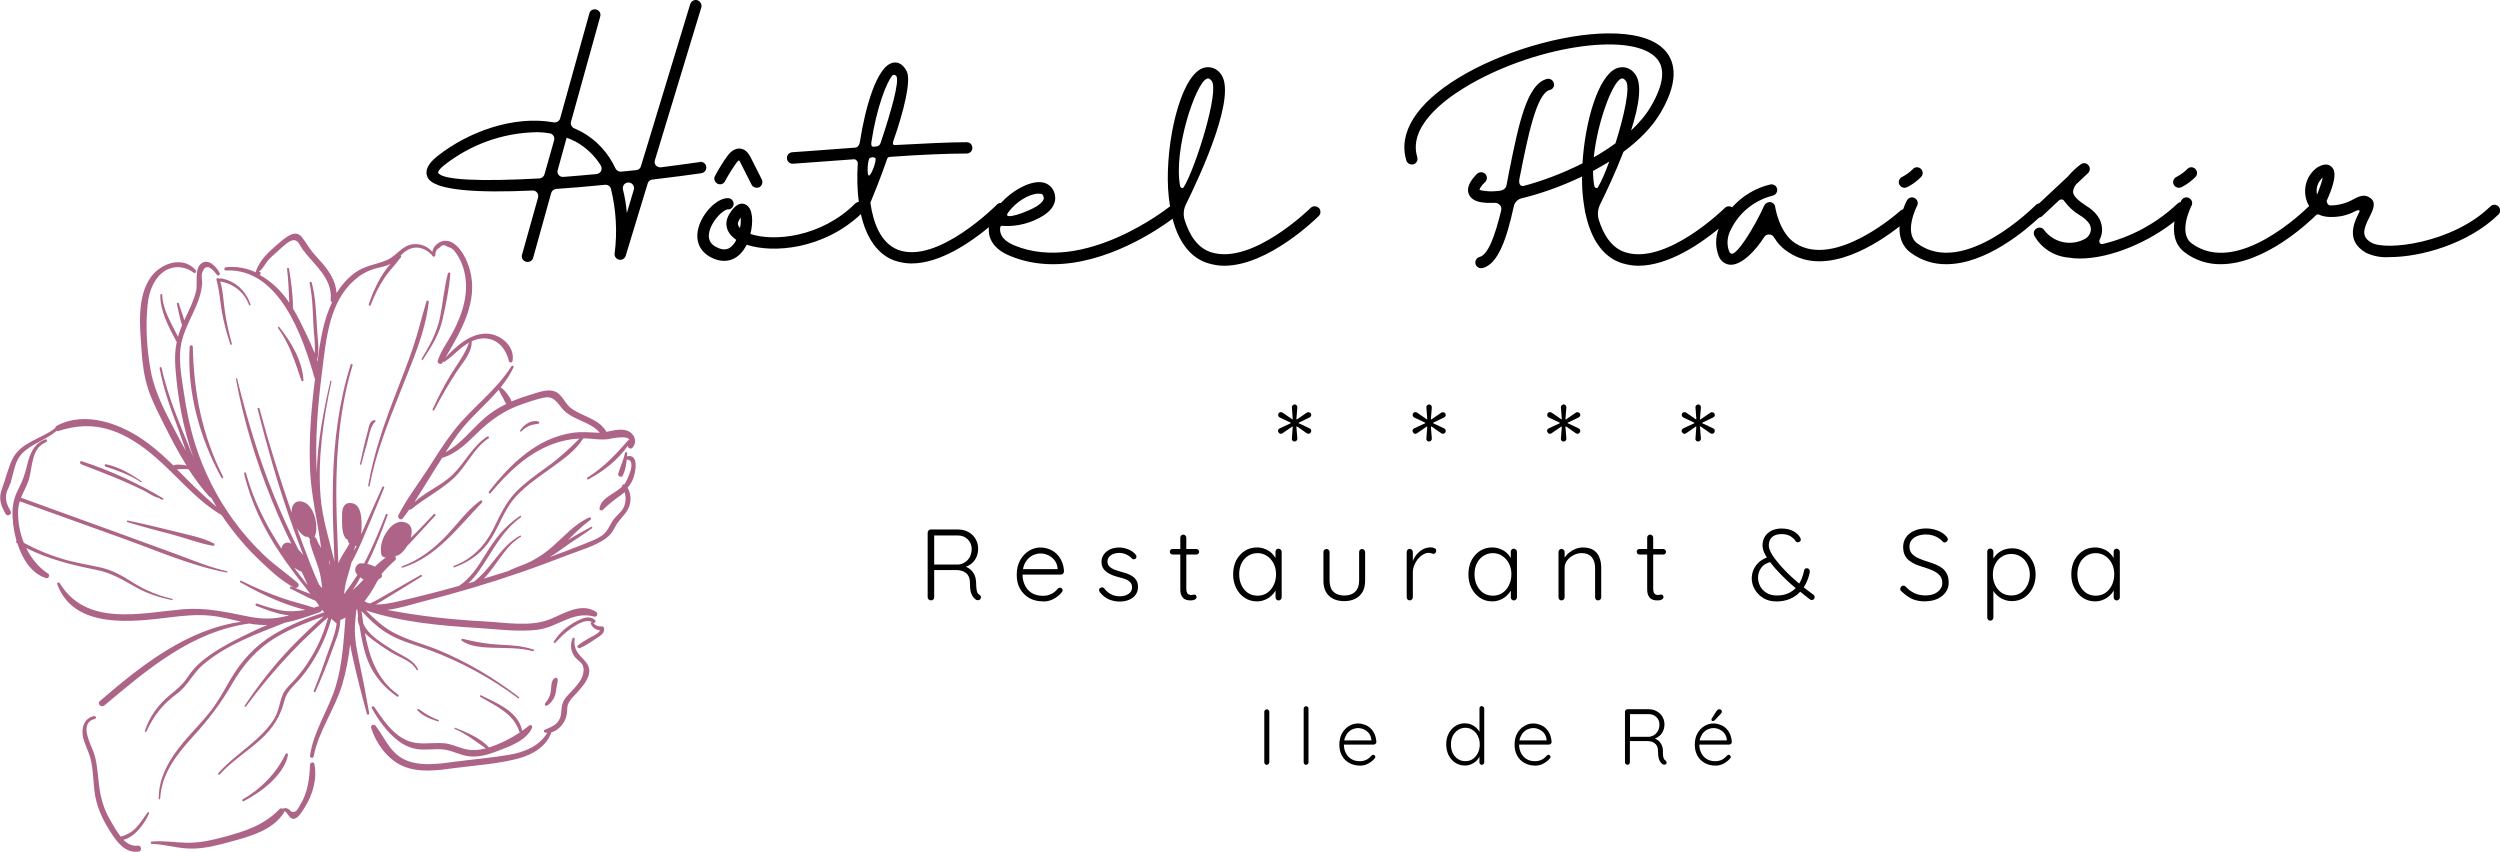
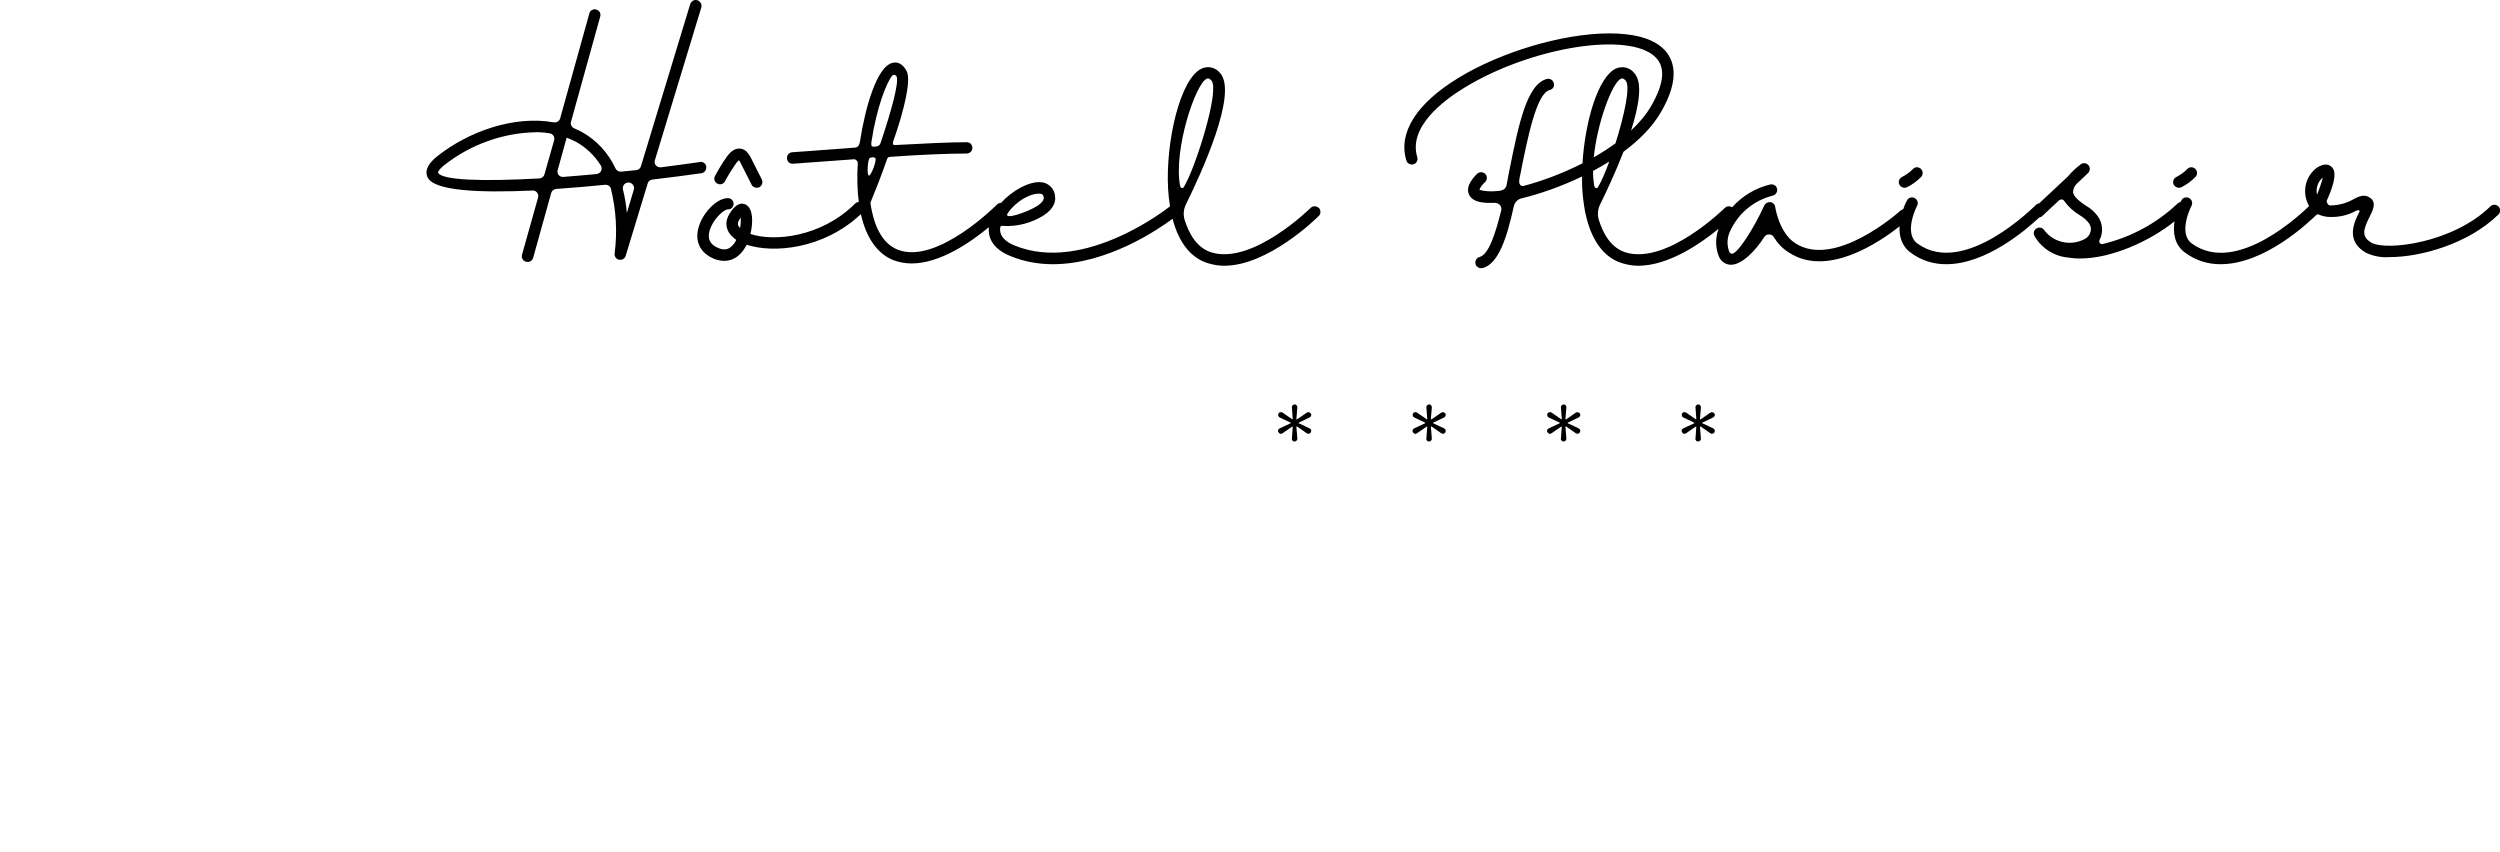
<svg xmlns="http://www.w3.org/2000/svg" xmlns:ns1="http://sodipodi.sourceforge.net/DTD/sodipodi-0.dtd" xmlns:ns2="http://www.inkscape.org/namespaces/inkscape" id="Calque_2" viewBox="0 0 456.9 155.67" version="1.1" ns1:docname="logo-footer.svg" ns2:version="1.2.2 (b0a8486541, 2022-12-01)">
  <ns1:namedview id="namedview89" pagecolor="#ffffff" bordercolor="#666666" borderopacity="1.0" ns2:showpageshadow="2" ns2:pageopacity="0.0" ns2:pagecheckerboard="0" ns2:deskcolor="#d1d1d1" showgrid="false" ns2:zoom="1.5160275" ns2:cx="149.73343" ns2:cy="78.164808" ns2:window-width="1920" ns2:window-height="955" ns2:window-x="0" ns2:window-y="44" ns2:window-maximized="1" ns2:current-layer="Calque_2" />
  <defs id="defs7">
    <style id="style2">.cls-1{clip-path:url(#clippath);}.cls-2{fill:none;}.cls-2,.cls-3,.cls-4{stroke-width:0px;}.cls-3{fill:#ad6487;}.cls-4{fill:#000;}</style>
  </defs>
-   <path class="cls-3" d="m 27.23,148.7 c -0.81,1.83 -2.53,4.24 -4.67,4.79 0.74,0.72 1.6,1.2 2.67,1.06 0.61,-0.09 0.77,0.99 0.16,1.08 -2.48,0.36 -3.97,-1.67 -5.19,-3.57 -1.56,-2.44 -2.64,-4.79 -2.96,-7.68 -0.2,-1.83 -0.23,-3.68 -0.64,-5.49 -0.31,-1.42 -1.08,-2.71 -1.42,-4.13 -0.38,-1.65 0.18,-3.57 2.04,-3.89 0.31,-0.04 0.47,0.41 0.14,0.5 -3.09,0.79 -0.68,4.72 -0.14,6.43 0.58,1.85 0.65,3.8 0.88,5.69 0.29,2.39 0.9,4.49 2.14,6.57 0.5,0.84 1.09,1.92 1.83,2.85 1.04,-0.32 1.9,-0.72 2.73,-1.56 0.83,-0.84 1.45,-1.92 2.19,-2.87 0.11,-0.18 0.34,0.05 0.24,0.2 z m 17.14,-2.62 c 3.34,-1.9 6.19,-4.81 7.81,-8.27 0.14,-0.27 0.49,-0.07 0.45,0.18 -0.7,3.66 -4.95,6.82 -8.06,8.42 -0.22,0.14 -0.43,-0.2 -0.2,-0.34 z m 53.04,-27.07 c -2.44,-0.66 -4.9,-0.54 -7.39,-0.63 -1.88,-0.07 -4.02,-0.18 -5.63,-1.27 -0.18,-0.14 -0.07,-0.43 0.16,-0.36 2.35,0.58 4.52,0.97 6.93,1.08 2.05,0.09 4.06,0.22 6.03,0.88 0.16,0.04 0.09,0.34 -0.11,0.29 z m -17.36,12.84 c -1.29,-0.41 -2.82,-0.99 -3.75,-2.03 -0.11,-0.14 0.02,-0.34 0.18,-0.25 0.56,0.32 1.08,0.77 1.65,1.08 0.64,0.36 1.29,0.68 1.99,0.93 0.16,0.07 0.09,0.31 -0.07,0.27 z M 95.06,78.66 c 0.68,-1.04 2.03,-2.01 3.34,-1.63 0.2,0.07 0.23,0.36 0,0.41 -0.54,0.11 -1.08,0.14 -1.63,0.36 -0.54,0.25 -1.08,0.59 -1.47,1.04 -0.11,0.14 -0.34,-0.04 -0.24,-0.18 z m -6.98,13.2 c -4.43,4.56 -8.27,9.94 -14.54,11.9 -0.16,0.04 -0.22,-0.2 -0.07,-0.25 3.25,-1.2 5.94,-3.3 8.29,-5.8 1.96,-2.1 3.7,-4.52 6.03,-6.23 0.22,-0.16 0.47,0.2 0.29,0.39 z M 68.57,77.1 c -0.88,0.65 -1.19,2.89 -1.49,3.91 -0.36,1.29 -0.72,2.55 -1.04,3.84 -0.05,0.16 -0.29,0.09 -0.25,-0.07 0.43,-2.01 0.88,-4 1.42,-5.96 0.23,-0.79 0.3,-2.01 1.27,-2.03 0.18,-0.02 0.2,0.22 0.09,0.32 z m 8.49,-11.52 c 1.47,-2.4 2.8,-4.85 3.37,-7.64 0.52,-2.64 0.74,-5.4 1.44,-7.99 0.07,-0.23 0.45,-0.18 0.43,0.07 -0.2,2.76 -0.81,5.67 -1.42,8.38 -0.61,2.76 -2.08,5.01 -3.59,7.34 -0.09,0.14 -0.34,0 -0.23,-0.16 z m -9.77,23.17 c 0.99,-5.85 2.94,-11.38 5.08,-16.89 1.04,-2.71 2.12,-5.42 3.05,-8.15 0.97,-2.84 1.65,-5.73 2.51,-8.63 0.07,-0.23 0.45,-0.18 0.43,0.07 -0.61,5.71 -3.19,11.31 -5.26,16.61 -2.19,5.56 -4.47,11.18 -5.54,17.07 -0.04,0.16 -0.29,0.09 -0.27,-0.09 z m -43.94,6.39 c 2.91,0.58 5.8,1.31 8.67,2.01 2.33,0.59 4.93,1.06 7.07,2.17 0.25,0.14 0.07,0.47 -0.18,0.43 -2.48,-0.43 -4.95,-1.4 -7.41,-2.06 -2.76,-0.72 -5.53,-1.44 -8.24,-2.28 -0.16,-0.07 -0.09,-0.3 0.09,-0.27 z m -4.07,-9.87 c -0.27,-0.09 -0.16,-0.47 0.11,-0.43 2.37,0.52 4.52,1.76 6.48,3.14 0.09,0.07 0,0.23 -0.09,0.16 -2.01,-1.33 -4.22,-2.13 -6.51,-2.87 z M 14.95,84.3 c 5.13,1.65 10.25,4.02 14.86,6.77 0.14,0.07 0.04,0.3 -0.11,0.25 -0.15,-0.05 -0.32,-0.09 -0.47,-0.14 -0.07,-0.02 -0.07,-0.14 0.02,-0.14 -0.83,0 -2.3,-1.08 -3.09,-1.45 -1.17,-0.56 -2.35,-1.1 -3.54,-1.63 -2.57,-1.13 -5.19,-2.08 -7.79,-3.11 -0.34,-0.16 -0.2,-0.68 0.14,-0.56 z M 35.24,63.39 c 0.16,8.33 1.72,16.26 5.54,23.76 0.09,0.2 -0.18,0.36 -0.3,0.18 C 36.53,80.13 34.16,71.68 34.66,63.41 34.68,63 35.22,63 35.24,63.39 Z m 5,-11.97 c 0.54,1.7 0.58,3.55 0.83,5.29 0.29,2.05 0.74,4.11 1.31,6.12 0.05,0.2 -0.24,0.27 -0.29,0.09 -0.66,-1.99 -1.2,-3.97 -1.56,-6.05 -0.32,-1.92 -0.43,-3.84 -0.97,-5.71 -0.09,-0.34 0.38,-0.47 0.52,-0.18 0.07,-0.09 0.16,-0.14 0.3,-0.11 2.59,0.45 4.6,2.28 5.4,4.79 0.07,0.18 -0.23,0.25 -0.27,0.07 -0.81,-2.28 -2.87,-3.91 -5.26,-4.29 z m 14.85,18.14 c -1.19,-3.41 -2.1,-6.64 -4.29,-9.62 -0.09,-0.14 0.14,-0.32 0.23,-0.18 2.17,2.71 4.24,6.19 4.43,9.73 0.02,0.22 -0.3,0.24 -0.36,0.07 z m -1.3,34.21 c 0.31,0.2 0.61,0.38 0.92,0.56 0.14,0.07 0.27,0.11 0.41,0.14 0.41,0.84 0.77,1.67 1.13,2.51 -0.83,-1.06 -1.67,-2.12 -2.46,-3.2 z m 4.83,1.82 c 0.11,0.63 0.2,1.29 0.27,1.92 -0.2,-0.22 -0.39,-0.45 -0.59,-0.68 -0.52,-1.17 -1.04,-2.35 -1.49,-3.52 -0.88,-2.26 -1.74,-4.52 -2.55,-6.78 0.34,0.57 0.77,1.06 1.29,1.4 0.27,0.18 0.54,0.23 0.77,0.18 0.09,0.16 0.18,0.29 0.3,0.43 0,0.03 0.02,0.03 0.04,0.05 -0.07,0.11 -0.09,0.27 -0.04,0.45 0.52,2.23 1.63,4.24 2.01,6.55 z m 7.81,0.34 c -0.64,0.7 -1.29,1.33 -1.99,1.96 0.52,-0.77 0.99,-1.56 1.42,-2.37 0.2,0.14 0.39,0.27 0.57,0.41 z m 5.01,-4.58 v -0.02 l 0.02,0.02 c 0,0 0,-0.02 -0.02,0 z m -15.13,2.57 c 0,0 0.03,0 0,0 0,0 0.03,0.02 0.03,0.05 q 0,0 -0.03,-0.05 z m 3.84,-1.08 c 0,-0.18 0,-0.34 -0.02,-0.52 0.09,0.36 0.16,0.7 0.25,1.06 -0.07,-0.2 -0.16,-0.39 -0.23,-0.54 z m 4.75,-3.05 c 0.09,0 0.18,-0.03 0.27,-0.05 -0.14,0.29 -0.3,0.61 -0.43,0.9 0.03,-0.29 0.09,-0.56 0.16,-0.85 z M 53.54,56.37 c 0.02,-2.44 -0.34,-4.88 -0.72,-7.27 -0.02,-0.2 -0.38,-0.16 -0.36,0.04 0.25,2.06 0.32,4.11 0.41,6.19 -0.11,-0.18 -0.22,-0.34 -0.34,-0.49 -1.35,-1.88 -3.09,-3.52 -5.08,-4.6 0.02,-0.03 0.04,-0.05 0.07,-0.07 0.02,-0.05 0.07,-0.09 0.09,-0.14 0.16,-0.23 -0.14,-0.45 -0.36,-0.36 0.72,-0.38 1.1,-1.31 1.69,-2.01 0.54,-0.63 1.17,-1.19 1.81,-1.74 0.68,-0.58 1.96,-1.98 2.91,-2.03 0.88,-0.04 1.15,1.04 1.63,1.67 2.12,2.89 5.51,5.24 5.15,9.23 -0.02,0.2 0.09,0.36 0.25,0.45 -1.6,3.34 -2.19,7.14 -2.66,10.84 -0.03,-0.09 -0.05,-0.18 -0.09,-0.27 0.52,-1.78 0.09,-3.97 0,-5.73 -0.16,-2.84 -0.25,-5.67 -0.97,-8.45 -0.07,-0.24 -0.43,-0.14 -0.39,0.11 0.54,2.53 0.59,5.1 0.7,7.68 0.07,1.56 0.39,3.43 0.23,5.13 -0.41,-1.02 -0.86,-2.01 -1.29,-2.98 -0.84,-1.76 -1.67,-3.52 -2.67,-5.19 z m 61.12,27.07 c 0,0 -0.05,0.02 -0.07,0.02 0.02,-0.2 0.02,-0.43 0.05,-0.63 0.02,-0.23 -0.36,-0.29 -0.41,-0.05 -0.27,1.31 -0.85,2.48 -1.24,3.77 -0.16,0.5 0.61,0.84 0.83,0.36 0.45,-0.91 0.64,-1.97 0.72,-2.98 0.05,0.05 0.11,0.07 0.18,0.09 1.65,0.18 -0.16,3.88 -0.5,4.33 -0.04,0.07 -0.09,0.11 -0.14,0.18 -0.2,-0.09 -0.45,0.16 -0.36,0.38 -0.56,0.54 -1.24,0.95 -1.9,1.38 -1.02,0.68 -2.1,1.38 -2.26,2.66 -0.04,0.32 0.41,0.43 0.59,0.25 1.1,-1.06 2.15,-1.88 3.39,-2.76 0.23,-0.16 0.43,-0.31 0.61,-0.49 0.27,0.93 0.25,1.92 -0.18,2.8 -0.47,0.99 -1.45,1.54 -2.01,2.44 -0.7,1.08 -0.93,2.03 -2.1,2.8 -0.97,0.63 -2.1,1.02 -3.16,1.45 -2.08,0.83 -4.16,1.63 -6.23,2.37 l 0.03,-0.02 c 1.24,-0.72 2.39,-1.65 3.59,-2.46 1.35,-0.93 2.78,-1.78 4.09,-2.78 0.16,-0.11 0.02,-0.34 -0.16,-0.25 -1.38,0.72 -2.84,1.54 -4.24,2.42 1.31,-1.31 2.62,-2.6 4.11,-3.7 0.27,-0.2 0.05,-0.57 -0.24,-0.43 -2.6,1.17 -4.47,3.36 -6.57,5.21 -1.24,1.1 -2.57,2.05 -4.06,2.8 -1.36,0.7 -2.82,1.06 -4.16,1.78 h -0.02 c -1.47,0.47 -2.96,0.93 -4.43,1.38 2.35,-2.38 3.89,-5.98 6.75,-7.64 0.16,-0.09 0.02,-0.31 -0.14,-0.22 -1.98,1.08 -3.36,2.78 -4.74,4.54 -1.15,1.47 -2.26,2.76 -3.64,3.86 -0.34,0.09 -0.68,0.2 -1.02,0.29 0.7,-0.66 1.33,-1.42 1.87,-2.19 2.48,-3.5 4.11,-7.27 7.7,-9.86 0.16,-0.11 0,-0.36 -0.16,-0.25 -2.78,1.88 -4.6,4.22 -6.32,7.07 -1.36,2.23 -2.78,4.36 -4.81,5.71 -1.51,0.43 -3.05,0.83 -4.58,1.24 -2.21,0.57 -4.45,1.13 -6.68,1.63 -1.22,0.27 -2.65,0.58 -3.95,0.52 0.36,-0.2 0.72,-0.41 1.08,-0.61 2.44,-1.47 4.85,-3 7.27,-4.47 0.18,-0.11 0.02,-0.39 -0.16,-0.3 -2.08,1.2 -4.18,2.38 -6.26,3.59 -0.99,0.59 -1.99,1.17 -3.03,1.63 -0.34,-0.09 -0.68,-0.22 -0.97,-0.41 0.85,-1.08 1.58,-2.23 2.23,-3.48 0.02,-0.04 0.05,-0.11 0.07,-0.16 0.14,-0.14 0.25,-0.27 0.34,-0.45 0.36,-0.09 0.68,-0.38 0.49,-0.81 0,-0.02 -0.02,-0.04 -0.02,-0.07 0.74,-0.88 1.54,-1.71 2.42,-2.46 0.29,-0.25 0.24,-0.61 0.07,-0.86 0.18,0 0.36,-0.03 0.54,-0.11 0.56,-0.27 1.2,-0.95 1.69,-1.76 0.32,-0.29 0.61,-0.61 0.9,-0.93 1.42,-1.51 2.8,-3.05 4.2,-4.56 0.16,-0.18 -0.09,-0.43 -0.27,-0.27 -1.38,1.4 -2.73,2.95 -4.22,4.33 0.43,-1.38 0.2,-2.71 -1.44,-2.91 -1.36,-0.18 -2.42,0.97 -3.07,2.01 -0.72,1.13 -1.11,2.48 -0.88,3.82 0.09,0.47 0.45,0.68 0.83,0.66 -0.72,0.52 -1.38,1.08 -1.98,1.69 -0.43,-0.25 -0.91,-0.41 -1.4,-0.49 1.44,-2.89 2.62,-5.92 3.72,-8.94 0.09,-0.23 -0.27,-0.32 -0.34,-0.09 -1.2,3.02 -2.44,6.05 -3.97,8.94 -0.16,-0.02 -0.29,-0.04 -0.45,-0.04 -1.04,-0.09 -1.54,1.35 -0.84,2.01 0.02,0.02 0.07,0.06 0.09,0.09 -0.77,1.22 -1.6,2.39 -2.44,3.54 0.07,-0.95 0.25,-1.87 0.5,-2.78 0.27,-1.02 0.61,-1.98 0.85,-3 0.72,-1.27 1.33,-2.6 1.92,-3.95 1.4,-3.23 2.71,-6.48 4.06,-9.73 0.07,-0.18 -0.25,-0.31 -0.34,-0.14 -1.29,2.89 -2.57,5.76 -3.86,8.65 0.11,-2.08 0.34,-5.65 -1.99,-5.71 -1.24,-0.05 -1.51,1.08 -1.51,2.06 0,1.29 -0.16,3.23 0.59,4.33 0.11,0.16 0.27,0.25 0.43,0.29 0,0.27 0.14,0.54 0.32,0.74 -0.57,1.06 -1.31,2.04 -1.83,3.12 -0.07,0.16 -0.13,0.31 -0.2,0.45 0,-0.49 -0.03,-1.02 -0.05,-1.53 -0.14,-3.84 -0.32,-7.68 -0.32,-11.54 0.02,-7.81 0.72,-15.63 2.98,-23.1 0.07,-0.22 -0.29,-0.34 -0.36,-0.09 -2.17,6.89 -3.05,14.07 -3.23,21.27 -0.09,3.66 -0.02,7.31 0.14,10.97 0.05,1.24 0.11,2.51 0.14,3.74 -0.93,-3.88 -2.19,-7.77 -2.53,-11.72 -0.59,-7.09 0.49,-14.29 1.98,-21.22 0.02,-0.14 -0.18,-0.2 -0.2,-0.07 -1.27,5.56 -2.37,11.13 -2.48,16.82 -0.36,-6.28 0.2,-12.56 0.99,-18.77 0.72,-5.67 1.27,-12.42 5.85,-16.46 1.06,-0.95 2.28,-1.67 3.66,-2.08 0.99,-0.3 2.03,-0.41 2.96,-0.91 -1.85,2.1 -3.16,4.9 -3.97,7.43 -0.07,0.22 0.27,0.32 0.36,0.09 0.66,-1.71 1.45,-3.36 2.46,-4.88 0.93,-1.4 2.1,-2.55 3.09,-3.89 0.07,-0.09 0.02,-0.22 -0.07,-0.29 0.2,-0.2 0.41,-0.39 0.63,-0.57 1.69,-1.4 3.68,-1.02 5.1,0.52 l 0.02,0.02 c 0.07,0.34 0.54,0.34 0.59,-0.02 -0.02,-0.68 0.25,-1.13 0.81,-1.4 0.36,-0.49 0.81,-0.56 1.33,-0.18 0.88,0.24 1.2,0.56 1.71,1.31 0.59,0.83 1.02,1.78 1.29,2.73 0.57,1.94 0.59,4 0.18,5.96 -0.41,2.03 -1.22,3.95 -2.19,5.78 -0.91,1.67 -2.1,3.25 -2.69,5.08 -0.16,0.52 0.61,0.84 0.88,0.36 0.05,-0.07 0.07,-0.14 0.11,-0.2 0.04,0.07 0.16,0.11 0.24,0.04 1.54,-1.04 2.84,-2.59 4.49,-3.5 -0.77,2.15 -2.13,3.89 -3.32,5.81 -1.27,2.05 -2.33,4.18 -3.34,6.36 -0.09,0.18 0.18,0.36 0.29,0.16 1.24,-2.39 2.62,-4.74 4.09,-7 1.08,-1.65 2.78,-3.41 2.76,-5.51 0,-0.03 0,-0.05 -0.02,-0.07 0.29,-0.14 0.61,-0.25 0.92,-0.34 3.09,-0.81 5.22,1.13 5.9,3.97 0.07,0.31 0.59,0.34 0.66,0 0.47,-2.58 -1.92,-4.72 -4.31,-4.99 -3.12,-0.34 -5.92,2.17 -7.95,4.35 2.82,-4.81 6.05,-10.23 4.47,-16.01 -0.49,-1.8 -1.76,-4.56 -3.72,-5.23 -1.38,-0.47 -2.94,0.54 -3.14,1.92 -0.81,-0.97 -2.03,-1.49 -3.34,-1.42 -2.17,0.11 -3.16,2.17 -5.03,2.94 -2.08,0.85 -4.04,0.97 -5.92,2.39 -1.29,0.99 -2.38,2.23 -3.23,3.61 -0.09,-1.72 -0.88,-3.25 -1.94,-4.65 -0.7,-0.91 -1.51,-1.74 -2.26,-2.6 -0.85,-0.97 -1.42,-2.12 -2.23,-3.09 -1.19,-1.4 -3.14,0.39 -4.13,1.24 -1.67,1.44 -3.57,3.05 -4.2,5.26 v 0.05 C 45.07,49 43.25,48.62 41.28,48.84 c -0.36,0.05 -0.38,0.61 0,0.59 9.78,-0.45 14.07,12.1 16.19,19.6 0.02,0.07 0.07,0.14 0.11,0.18 -0.72,5.6 -1.17,11.24 -0.9,16.89 0.22,4.74 1.42,9.4 2.01,14.07 -0.32,-0.52 -0.61,-1.04 -0.81,-1.6 -0.07,-0.22 -0.23,-0.36 -0.39,-0.41 0.88,-1.9 -0.09,-6.12 -2.35,-6.5 -1.4,-0.25 -1.92,0.92 -1.83,2.05 -2.19,-6.28 -4.18,-12.65 -5.89,-19.06 -0.07,-0.22 -0.41,-0.14 -0.34,0.09 1.67,6.66 3.54,13.26 5.8,19.76 0.81,2.35 1.67,4.67 2.55,6.97 -0.27,-0.38 -0.59,-0.72 -0.91,-1.06 C 52.87,97.11 51.36,93.77 49.98,90.36 47.22,83.5 45.1,76.4 43.34,69.22 c -0.04,-0.14 -0.25,-0.09 -0.22,0.07 1.4,7.58 3.66,14.97 6.55,22.1 1.1,2.71 2.3,5.4 3.59,8.02 -0.04,-0.02 -0.09,-0.07 -0.11,-0.09 -0.47,-0.32 -1.29,-0.14 -1.54,0.41 -0.09,0.18 -0.14,0.36 -0.18,0.54 -2.8,-4.27 -5.15,-8.88 -6.48,-13.82 -0.07,-0.22 -0.39,-0.13 -0.34,0.09 1.24,5.31 3.61,10.14 6.64,14.65 1.42,2.13 2.96,4.18 4.56,6.17 0.32,0.39 0.61,0.79 0.93,1.2 -1.13,-0.47 -2.33,-0.88 -3.43,-1.35 -0.25,-0.11 -0.47,0.24 -0.22,0.38 1.49,0.7 3.03,1.6 4.58,2.21 0.05,0.07 0.09,0.14 0.16,0.18 0.16,0.27 0.34,0.54 0.52,0.81 -0.05,0 -0.11,0 -0.18,0.02 -0.27,0.07 -0.54,0.16 -0.81,0.25 -1.83,-0.63 -3.77,-1.04 -5.6,-1.69 -2.62,-0.91 -5.19,-1.96 -7.66,-3.23 -0.18,-0.09 -0.36,0.18 -0.16,0.29 3.61,2.06 7.72,4.02 11.88,5.04 -1.44,0.22 -2.78,0.36 -4.31,0.11 -1.56,-0.27 -3.07,-0.77 -4.56,-1.27 -0.27,-0.09 -0.36,0.32 -0.11,0.41 1.74,0.68 3.91,1.56 6.01,1.74 -0.14,0.05 -0.27,0.09 -0.41,0.11 -2.35,0.61 -4.56,0.61 -6.93,0.13 -4.13,-0.81 -7.81,-1.71 -12.08,-1.35 -7.7,0.68 -17.66,3.23 -22.52,-4.79 -0.14,-0.22 -0.56,-0.09 -0.45,0.2 3.03,8.35 13.89,6.89 20.73,6.05 2.34,-0.29 4.69,-0.52 7.06,-0.31 1.99,0.16 3.91,0.7 5.85,1.13 -9.98,1.38 -18.4,8.08 -25.85,14.5 -0.56,0.47 0.25,1.26 0.81,0.81 7.93,-6.64 15.92,-13.51 26.51,-14.99 0.07,0.02 0.16,0.02 0.22,0.05 1.06,0.18 2.08,0.24 3.09,0.22 -1.42,0.56 -2.8,1.22 -4.13,1.88 -2.71,1.33 -5.51,2.8 -7.86,4.74 -1.02,0.84 -1.85,1.79 -2.57,2.87 -0.93,1.42 -1.98,2.26 -3.28,3.32 -2.05,1.67 -3.79,4.02 -4.56,6.57 -0.05,0.16 0.18,0.24 0.27,0.11 1.33,-2.89 2.96,-4.99 5.51,-6.86 2.04,-1.49 2.96,-3.77 4.88,-5.4 4.31,-3.66 9.71,-5.58 14.9,-7.63 2.13,-0.43 4.2,-1.15 6.3,-1.9 0.09,0 0.18,-0.02 0.22,-0.09 0.16,-0.09 0.27,-0.24 0.3,-0.41 0.14,0.16 0.24,0.32 0.41,0.48 -3.16,1.04 -6.28,2.3 -9.13,3.99 -3.48,2.08 -6.03,4.88 -8.06,8.35 -1.19,2.05 -2.3,4.11 -3.79,5.98 -1.49,1.87 -3.21,3.57 -4.74,5.4 -2.46,2.93 -4.58,6.39 -4.54,10.34 0,0.18 0.27,0.18 0.27,0 0.23,-4.65 3.09,-8.17 6.1,-11.47 2.71,-2.96 4.97,-5.92 6.97,-9.39 2.08,-3.59 4.54,-6.48 8.13,-8.63 2.73,-1.65 5.71,-2.75 8.69,-3.84 -0.27,0.25 -0.54,0.5 -0.81,0.72 -1.76,1.56 -3.43,3.16 -5.06,4.85 -3.21,3.34 -6.01,6.93 -8.58,10.77 -0.11,0.16 0.14,0.3 0.24,0.14 2.51,-3.41 5.26,-6.7 8.18,-9.78 1.33,-1.4 2.71,-2.76 4.13,-4.06 0.86,-0.79 1.74,-1.69 2.71,-2.44 -0.7,2.53 -1.69,4.94 -3.05,7.2 -0.83,1.43 -1.81,2.76 -2.89,4 -0.79,0.93 -1.85,1.74 -2.35,2.87 -0.61,1.42 -0.68,2.91 -1.49,4.31 -0.81,1.4 -1.94,2.62 -3.14,3.73 -2.35,2.17 -5.02,3.95 -7.16,6.36 -0.14,0.16 0.09,0.41 0.25,0.25 2.21,-2.46 5.06,-4.2 7.49,-6.41 2.21,-2.01 3.64,-4.24 4.36,-7.16 0.45,-1.78 2.05,-2.95 3.18,-4.33 0.91,-1.1 1.69,-2.28 2.42,-3.52 1.29,-2.21 2.28,-4.58 2.96,-7.05 0.02,0.03 0.07,0.07 0.09,0.09 0.07,0.09 0.14,0.16 0.23,0.2 0.2,0.18 0.38,0.36 0.58,0.54 0.03,0.02 0.05,0.02 0.07,0.02 -0.23,1.92 -1.13,3.91 -1.72,5.65 -0.77,2.26 -1.58,4.49 -2.48,6.7 -0.07,0.18 0.25,0.32 0.32,0.14 1.06,-2.41 2.08,-4.83 2.96,-7.31 0.63,-1.81 1.6,-3.84 1.58,-5.8 0.32,-0.11 0.64,-0.27 0.95,-0.45 -0.34,4.22 -0.54,8.4 -1.76,12.51 -1.31,4.35 -4.06,8.15 -4.72,12.71 -0.07,0.43 0.56,0.61 0.66,0.18 0.9,-4.67 3.88,-8.63 5.24,-13.19 0.7,-2.35 1.15,-4.81 1.44,-7.31 0.11,0.65 0.22,1.31 0.36,1.92 0.79,3.61 1.72,7.2 2.69,10.77 0.07,0.27 0.47,0.16 0.43,-0.11 -0.59,-3.39 -1.24,-6.75 -1.97,-10.14 -0.34,-1.56 -0.61,-3.11 -0.65,-4.72 -0.05,-1.38 0.16,-2.71 0.27,-4.07 0.04,0 0.11,-0.02 0.16,-0.02 0.05,0.39 0.09,0.79 0.16,1.18 -0.16,0.65 -0.02,1.24 0.25,1.8 0.34,2.24 0.77,4.47 1.58,6.51 1.08,2.66 2.96,4.81 5.3,6.43 0.2,0.14 0.39,-0.18 0.2,-0.34 -3.9,-2.8 -5.28,-6.91 -6.09,-11.27 0.45,0.45 0.95,0.86 1.42,1.22 1.27,0.95 2.57,1.83 3.95,2.62 1.38,0.79 3.3,1.38 4.06,2.87 0.09,0.18 0.34,0.02 0.25,-0.16 -0.88,-1.78 -3.03,-2.46 -4.61,-3.47 -1.9,-1.22 -4.4,-2.65 -5.35,-4.77 -0.11,-0.77 -0.22,-1.56 -0.34,-2.33 1.33,1.43 2.73,2.78 4.36,3.84 2.39,1.56 5.19,2.24 7.85,3.21 5.85,2.15 11.45,5.17 16.44,8.9 0.14,0.09 0.25,-0.11 0.14,-0.22 -4.56,-3.5 -9.44,-6.41 -14.74,-8.6 -2.76,-1.13 -5.76,-1.85 -8.35,-3.28 -1.85,-1.02 -3.41,-2.46 -4.88,-3.97 6.44,2.13 13.48,2.78 20.16,3.19 3.64,0.22 7.61,0.79 11.22,0.34 3.68,-0.47 6.44,-3.48 10.32,-2.4 0.52,0.16 0.79,-0.56 0.36,-0.86 -2.73,-1.78 -5.87,0.32 -8.47,1.36 -3.57,1.42 -8.08,0.58 -11.83,0.38 -6.07,-0.31 -11.99,-0.97 -17.88,-2.1 2.28,-0.27 4.63,-1.06 6.39,-1.51 6.03,-1.52 12.01,-3.28 17.88,-5.31 2.89,-0.99 5.76,-2.06 8.6,-3.16 2.32,-0.91 5.15,-1.65 7.18,-3.16 0.75,-0.56 1.18,-1.2 1.6,-2.03 0.61,-1.22 1.69,-2.01 2.33,-3.19 0.7,-1.33 0.63,-2.78 -0.05,-3.99 0.39,-0.43 0.7,-0.9 0.93,-1.44 0.45,-0.89 1.35,-4.83 -1.02,-4.29 z m -15.01,45.07 c 0.74,-0.9 1.02,-1.67 1.08,-2.82 0.05,-0.7 0.07,-1.35 0.68,-1.78 0.22,-0.16 0.52,0.07 0.52,0.29 0.02,0.5 -0.16,0.97 -0.23,1.47 -0.07,0.45 -0.11,0.93 -0.24,1.38 -0.27,0.77 -0.77,1.47 -1.47,1.9 -0.3,0.16 -0.54,-0.2 -0.34,-0.43 z m -26.04,6.42 c 2.51,1.49 4.85,0.7 7.54,0.9 1.29,0.11 2.4,0.68 3.64,1.02 1.35,0.36 2.69,0.27 4,-0.09 -1.88,-1.24 -3.55,-2.65 -5.67,-3.53 -0.14,-0.07 -0.04,-0.29 0.09,-0.22 2.14,0.86 4.56,1.85 6.16,3.59 2.03,-0.65 3.89,-1.58 5.63,-2.73 -0.03,-0.03 -0.05,-0.07 -0.07,-0.11 -1.04,-3.36 -4.34,-4.74 -7.16,-6.41 -0.18,-0.11 -0.03,-0.36 0.16,-0.27 2.82,1.4 6.84,2.96 7.49,6.48 0.43,-0.29 0.83,-0.61 1.27,-0.95 0.32,-0.25 0.68,0.05 0.54,0.41 -1.06,2.44 -4.45,3.52 -6.73,4.4 -1.49,0.57 -3.07,0.97 -4.7,0.81 -1.67,-0.16 -3.11,-1.08 -4.76,-1.26 -1.65,-0.18 -3.3,0.2 -4.95,-0.09 -1.22,-0.22 -2.35,-0.74 -3.34,-1.51 -1.99,-1.52 -3.59,-3.77 -4.79,-5.92 -0.16,-0.27 0.25,-0.52 0.43,-0.25 1.51,2.15 2.89,4.36 5.21,5.74 z m 34.07,-12.7 c 0.23,1.71 -1.24,3.23 -2.26,4.4 -0.39,0.43 -0.86,0.86 -1.18,1.33 -0.79,1.11 -0.47,1.52 -0.66,2.57 -0.11,0.68 -0.38,1.31 -0.81,1.88 -0.5,0.66 -1.2,1.22 -1.99,1.42 -0.9,2.62 -3.45,4.09 -6.03,4.79 -3.72,0.99 -7.74,1.24 -11.56,1.74 -3.21,0.43 -6.73,0.97 -9.78,-0.45 -2.67,-1.24 -4.74,-4.14 -5.58,-6.89 -0.16,-0.54 0.56,-0.74 0.83,-0.36 1.92,2.57 2.84,5.46 6.21,6.53 2.76,0.86 5.78,0.34 8.56,-0.02 3.19,-0.41 6.44,-0.68 9.6,-1.22 2.84,-0.49 5.51,-1.56 7,-4.04 -0.16,0 -0.3,-0.02 -0.45,-0.04 -0.2,-0.05 -0.27,-0.39 -0.07,-0.47 0.77,-0.36 1.6,-0.61 2.21,-1.22 1.06,-1.06 0.74,-2.08 1.02,-3.36 0.25,-1.15 1.27,-1.97 2.01,-2.8 0.41,-0.45 0.81,-0.93 1.15,-1.4 0.54,-0.77 0.99,-2.01 0.63,-2.96 -0.24,-0.63 -1.1,-1.1 -1.51,-1.65 -0.72,-1.02 -0.86,-2.19 -0.39,-3.34 0.07,-0.18 0.43,-0.18 0.39,0.05 -0.22,1.88 0.56,2.69 1.74,3.91 0.45,0.47 0.81,0.97 0.9,1.63 z m 2.69,-7.49 c 0.2,0.74 -0.32,1.22 -0.88,1.6 -1.08,0.72 -2.28,1.58 -3.48,2.1 -0.29,0.14 -0.68,-0.25 -0.38,-0.5 0.63,-0.52 1.35,-0.9 2.05,-1.33 0.41,-0.24 1.76,-0.81 1.99,-1.42 -0.74,-0.04 -1.38,-0.47 -1.69,-1.17 -0.09,-0.18 0.07,-0.34 0.22,-0.34 -1.2,-0.61 -2.78,0.47 -3.77,1.13 -1.13,0.74 -2.01,1.69 -2.94,2.66 -0.14,0.14 -0.38,-0.04 -0.27,-0.2 0.95,-1.58 2.44,-2.84 4.07,-3.7 1.08,-0.56 2.44,-1.2 3.47,-0.24 0.25,0.22 -0.09,0.68 -0.36,0.47 0,0 -0.02,0 -0.02,-0.03 0.36,0.52 0.95,0.79 1.58,0.7 0.16,-0.03 0.36,0.07 0.41,0.27 z m -52.91,24.91 c 0.55,2.69 -0.34,5.67 -1.78,7.92 -0.41,0.66 -1.13,1.99 -1.99,2.08 -0.83,0.09 -1.15,-1.31 -1.73,-1.38 0,0.09 -0.03,0.16 -0.07,0.24 -2.01,3.23 -6.28,4.38 -9.73,5.31 -2.3,0.64 -4.7,1.27 -7.11,1.27 -2.46,0.02 -4.83,-0.79 -7.3,-0.86 -0.27,0 -0.27,-0.41 0,-0.43 2.15,-0.2 4.2,0.18 6.34,0.22 2.33,0.05 4.58,-0.45 6.82,-1.06 3.88,-1.04 7.31,-2.12 10.16,-5.08 0.2,-0.2 0.45,-0.18 0.63,-0.07 0.41,-0.18 0.47,-0.18 0.95,0.02 0.49,0.2 0.25,0.43 0.79,0.54 0.79,0.16 1.04,-0.68 1.44,-1.31 1.42,-2.33 1.65,-4.72 1.79,-7.36 0.02,-0.39 0.7,-0.52 0.79,-0.07 z M 32.85,85.74 h 0.77 c 0.25,0.02 0.52,-0.02 0.74,0 h 0.09 c 1.13,1.74 2.37,3.43 3.77,4.99 0.11,0.11 0.22,0.18 0.36,0.2 0.32,0.59 0.66,1.15 0.99,1.72 -1.88,-1.65 -3.7,-3.32 -5.49,-5.13 -0.56,-0.57 -1.13,-1.15 -1.71,-1.72 0.14,-0.05 0.29,-0.07 0.47,-0.07 z m -30.84,2.2 c 0.56,-1.77 0.68,-3.64 2.01,-5.04 1.76,-1.83 4.4,-2.48 6.32,-4.16 0.09,0.05 0.2,0.07 0.34,0.02 3.2,-1.02 6.21,-1.22 9.44,-0.2 3,0.95 5.65,2.76 8.02,4.77 4.13,3.48 7.65,8.08 12.38,10.82 0.52,0.79 1.06,1.56 1.65,2.32 1.58,2.1 3.32,4.09 5.24,5.9 1.9,1.81 4.04,3.84 6.39,5.04 0.49,0.24 1.1,-0.41 0.63,-0.84 -1.98,-1.78 -4.22,-3.23 -6.14,-5.08 C 46.28,99.57 44.4,97.47 42.76,95.21 39.64,90.94 37.23,86.17 35.65,81.12 34.7,78.07 34.07,74.93 33.6,71.77 33.15,68.68 32.47,65.29 33.26,62.2 c 0.65,-2.55 2.1,-4.81 2.98,-7.27 0.36,-0.99 0.63,-2.03 0.7,-3.09 0.05,-0.54 -0.18,-1.35 -0.02,-1.87 0.7,-2.4 2.21,-0.41 2.76,0.29 0.2,0.27 0.61,-0.07 0.47,-0.36 -0.59,-1.09 -1.99,-2.73 -3.34,-1.77 -1.33,0.95 -0.66,3.73 -0.97,5.06 -0.45,1.87 -1.35,3.59 -2.17,5.35 -0.27,-1.04 -0.7,-2.1 -0.99,-3.09 -0.07,-0.22 -0.43,-0.14 -0.36,0.09 0.32,1.24 0.5,2.67 0.97,3.89 -0.07,0.18 -0.16,0.34 -0.22,0.52 -0.2,0.52 -0.39,1.06 -0.54,1.58 -1.16,-2.32 -2.85,-5.06 -2.87,-7.63 0,-0.22 -0.36,-0.22 -0.36,0 -0.07,2.91 1.58,5.96 2.93,8.49 0.03,0.05 0.05,0.07 0.07,0.09 -0.32,1.49 -0.36,3.03 -0.25,4.63 0.41,5.67 1.43,11.22 3.28,16.46 -2.17,-5.38 -4.58,-10.7 -5.8,-16.35 -0.05,-0.23 -0.41,-0.14 -0.36,0.09 0.7,3.73 1.94,7.25 3.3,10.79 0.52,1.38 0.99,2.85 1.51,4.31 -0.56,-0.99 -1.1,-1.98 -1.63,-3 -1.9,-3.66 -3.99,-7.39 -4.77,-11.49 -0.74,-3.91 -1.02,-8.4 -0.59,-12.35 0.23,-2.08 0.95,-4.27 2.58,-5.65 1.73,-1.47 4.08,-1.42 5.85,-0.07 0.27,0.22 0.56,-0.22 0.36,-0.45 -2.3,-2.71 -6.34,-1.33 -8.18,1.2 -2.68,3.7 -2.01,9.26 -1.73,13.53 0.16,2.42 0.49,4.83 1.26,7.14 0.79,2.3 1.94,4.49 3.03,6.66 1.22,2.44 2.51,4.88 3.95,7.18 C 34.02,85.07 33.95,85.04 33.84,85.02 33.57,84.97 33.28,84.93 32.98,84.93 32.6,84.9 32.05,84.86 31.71,85.09 30.22,83.62 28.69,82.23 26.99,80.96 22.5,77.6 15.72,74.91 10.33,77.84 c -0.16,0.09 -0.22,0.23 -0.22,0.39 -2.55,2.01 -6.3,2.53 -7.84,5.67 -0.83,1.72 -1.27,3.73 -1.94,5.51 -0.63,1.72 -0.18,2.98 0.7,4.52 0.34,0.59 1.26,0.05 0.9,-0.54 C 1.23,92.22 0.83,91.16 1.27,89.8 1.5,89.21 1.82,88.62 2.04,87.97 Z m 6.37,17.7 C 5.79,104.85 4.09,102.18 3.17,99.29 3.15,99.27 3.1,99.27 3.08,99.25 2.88,99.14 2.9,98.91 3.01,98.78 2.44,96.81 2.22,94.76 2.29,93.18 c 0.07,-1.31 0.41,-2.53 1.02,-3.7 0.81,-1.51 1.27,-2.89 1.67,-4.56 0.47,-1.99 1.22,-3.89 3.3,-4.61 0.31,-0.11 0.43,0.36 0.14,0.5 -2.65,1.08 -2.46,4.27 -3.07,6.55 -0.36,1.33 -1.04,2.42 -1.51,3.61 6.28,2.26 12.55,4.54 18.83,6.82 3.19,1.15 6.39,2.32 9.58,3.5 3.05,1.13 6.05,2.39 9.23,3.11 0.16,0.02 0.09,0.25 -0.07,0.23 -6.46,-1.22 -12.73,-4 -18.9,-6.21 -6.3,-2.26 -12.6,-4.52 -18.9,-6.8 -0.18,0.57 -0.29,1.18 -0.31,1.83 -0.03,1.92 0.31,3.93 1.06,5.76 2.21,1.2 4.54,2.19 6.96,2.91 2.3,0.7 4.67,1.06 7.02,1.58 2.26,0.52 3.99,1.51 5.94,2.76 2.21,1.4 4.65,2.41 7.2,2.98 0.14,0.02 0.09,0.25 -0.07,0.22 -2.35,-0.47 -4.54,-1.19 -6.64,-2.37 -2.4,-1.35 -4.43,-2.6 -7.16,-3.14 -4.52,-0.9 -8.76,-1.96 -12.82,-3.99 0.93,1.88 2.23,3.52 3.99,4.67 0.41,0.25 0.14,0.97 -0.39,0.82 z M 91.88,72.6 c 0.18,0.36 0.38,0.86 0.65,1.22 -1.4,0.68 -2.71,1.49 -3.91,2.53 -2.44,2.12 -4.33,4.74 -7.18,6.3 0.72,-1.13 1.44,-2.23 2.23,-3.32 2.17,-2.96 5.13,-5.33 7.49,-8.13 0.18,0.5 0.47,0.95 0.7,1.4 z m 1.6,-5.69 c -2.84,4.58 -7.36,7.66 -10.61,11.9 -1.74,2.26 -3.26,4.7 -4.79,7.09 -1.77,2.71 -3.84,5.4 -5.27,8.27 -0.22,0.47 0.41,1.04 0.77,0.59 0.43,-0.54 0.86,-1.08 1.24,-1.67 0.07,0.07 0.2,0.09 0.32,0 2.44,-2.03 5.35,-3.48 7.7,-5.62 2.42,-2.24 3.66,-5.51 6.44,-7.36 0.2,-0.14 0.02,-0.45 -0.2,-0.34 -2.73,1.74 -4.02,4.68 -6.28,6.91 -2.06,2.05 -4.99,3.14 -7.09,5.13 1.08,-1.67 2.1,-3.41 3.16,-5.06 0.66,-1.04 1.31,-2.08 1.96,-3.11 h 0.14 c 2.51,-0.81 4.35,-2.65 6.18,-4.43 2.46,-2.42 4.95,-4.2 8.24,-5.33 1.35,-0.45 2.78,-0.99 4.2,-1.24 1.99,-0.34 2.55,1.67 3.82,2.69 1.88,1.54 4.6,1.85 6.19,3.75 h -0.39 c -1.54,-0.07 -3.01,-0.2 -4.54,0.02 -6.53,0.93 -11.43,5.76 -15.31,10.72 -0.16,0.2 0.11,0.52 0.3,0.3 3.09,-3.7 6.7,-7.22 11.29,-8.94 1.6,-0.61 3.25,-0.95 4.95,-1.02 -1.85,1.85 -3.66,3.55 -5.83,5.1 -1.96,1.42 -3.97,2.82 -5.67,4.54 -1.94,1.96 -2.98,4.33 -4.2,6.78 -1.56,3.16 -3.91,5.6 -7.25,6.84 -0.18,0.07 -0.09,0.34 0.07,0.27 2.44,-0.85 4.56,-2.28 6.12,-4.35 2.01,-2.71 2.82,-6.08 5.15,-8.6 1.94,-2.13 4.38,-3.7 6.71,-5.4 1.98,-1.45 4.29,-3.05 5.58,-5.22 0.39,0 0.77,0 1.17,0.05 1.15,0.09 2.3,0.25 3.45,0.07 0.45,-0.07 3.73,-0.81 3.84,0.25 -0.09,-0.07 -0.22,-0.07 -0.31,0.04 -2.23,2.6 -4.45,4.92 -7.39,6.76 -0.2,0.14 -0.02,0.43 0.18,0.31 2.76,-1.47 5.42,-3.52 7.2,-6.12 0.04,0.39 0.56,0.7 0.88,0.34 1.08,-1.26 0.14,-2.96 -1.42,-3.23 -1.08,-0.2 -2.21,0.11 -3.34,0.34 0,0 0,-0.02 -0.02,-0.02 -1.42,-2.46 -4.34,-2.73 -6.46,-4.31 -1.13,-0.83 -1.56,-2.46 -2.89,-3.03 -1.27,-0.52 -2.73,0.03 -3.97,0.39 -1.38,0.41 -2.71,0.86 -4.02,1.42 -0.11,-0.47 -0.45,-0.95 -0.72,-1.31 -0.34,-0.47 -0.75,-0.97 -1.27,-1.27 0.92,-1.13 1.74,-2.33 2.37,-3.68 0.11,-0.2 -0.22,-0.43 -0.39,-0.18" id="path9" />
  <path id="path13" class="cls-4" d="m 127.24,0.002 c -0.483,-0.038 -0.925,0.268 -1.1,0.758 l -9,29.621 c -0.12,0.4 -0.44,0.679 -0.83,0.709 -0.96,0.08 -1.871,0.199 -2.791,0.279 -0.44,0.04 -0.839,-0.2 -1.039,-0.6 -1.31,-2.83 -3.461,-5.179 -6.211,-6.689 -0.44,-0.2 -0.88,-0.441 -1.35,-0.641 -0.44,-0.2 -0.721,-0.719 -0.561,-1.199 l 5.33,-19.189 c 0.12,-0.4 0.04,-0.761 -0.24,-1.031 -0.28,-0.28 -0.679,-0.399 -1.039,-0.279 -0.35,0.08 -0.641,0.36 -0.711,0.76 l -5.33,19.15 c -0.16,0.52 -0.679,0.799 -1.199,0.709 -7.24,-1.31 -15.601,1.71 -21.221,6.17 -1.71,1.35 -2.35,2.63 -1.83,3.82 1.07,2.55 9.431,2.911 19.191,2.471 0.32,-0.04 0.64,0.119 0.83,0.359 0.2,0.23 0.279,0.59 0.199,0.91 l -2.949,10.51 c -0.12,0.56 0.2,1.11 0.76,1.23 0.56,0.16 1.109,-0.16 1.279,-0.68 l 3.301,-11.861 c 0.12,-0.44 0.48,-0.71 0.92,-0.76 2.98,-0.2 6.01,-0.47 8.92,-0.76 0.48,-0.04 0.96,0.241 1.08,0.721 0.95,3.86 1.19,7.88 0.68,11.82 -0.08,0.56 0.279,1.03 0.789,1.15 0.56,0.12 1.08,-0.201 1.23,-0.711 l 4.02,-13.221 c 0.12,-0.4 0.442,-0.679 0.842,-0.709 3.66,-0.44 6.769,-0.84 8.959,-1.16 0.35,-0.04 0.71,-0.281 0.83,-0.641 0.16,-0.36 0.081,-0.759 -0.119,-1.039 -0.24,-0.32 -0.64,-0.44 -0.99,-0.4 l 0.01,0.039 c -2.43,0.36 -4.781,0.641 -7.131,0.961 -0.32,0.04 -0.68,-0.119 -0.92,-0.359 -0.2,-0.28 -0.28,-0.641 -0.16,-0.951 l 8.48,-27.91 c 0.16,-0.56 -0.161,-1.11 -0.721,-1.32 -0.07,-0.02 -0.14,-0.032 -0.209,-0.037 z M 293.91,6.102 c -8.399,0.062 -19.521,3.358 -27.33,8.109 -7.72,4.7 -11.101,10.069 -9.551,15.129 0.16,0.56 0.761,0.83 1.311,0.68 0.56,-0.16 0.84,-0.759 0.68,-1.309 -1.67,-5.45 4.701,-10.311 8.641,-12.701 12.18,-7.44 30.089,-10.31 34.879,-5.57 1.91,1.83 1.59,4.901 -0.84,9.041 -0.91,1.555 -2.156,3.01 -3.607,4.367 1.467,-4.571 2.169,-8.799 0.568,-10.518 -0.8,-0.99 -2.11,-1.31 -3.27,-0.83 -3.32,1.445 -5.713,9.7 -6.178,17.354 -3.656,1.855 -7.47,3.26 -10.723,4.117 -0.36,0.12 -0.92,-0.08 -0.84,-0.99 0.04,-0.36 0.119,-0.72 0.199,-1.08 1.31,-6.61 2.941,-14.851 5.371,-15.451 0.56,-0.11 0.92,-0.669 0.76,-1.229 -0.12,-0.56 -0.68,-0.921 -1.23,-0.801 -3.74,0.91 -5.221,8.4 -6.971,17.08 -0.12,0.68 -0.278,1.389 -0.398,2.109 -0.08,0.36 -0.08,1.271 -1.83,1.311 -1.04,0.12 -2.11,0.041 -3.15,-0.199 0,-0.08 0.039,-0.521 1.039,-1.471 0.4,-0.4 0.4,-1.071 0,-1.471 -0.44,-0.4 -1.07,-0.4 -1.52,0 -0.47,0.52 -2.07,2.071 -1.51,3.631 0.36,0.95 1.31,1.509 2.91,1.629 0.28,0.04 0.559,0.041 0.879,0.041 h 1.08 c 0.32,0 0.641,0.159 0.881,0.439 0.2,0.24 0.279,0.6 0.199,0.92 -1.07,4.38 -2.309,8.081 -3.939,8.521 -0.36,0.08 -0.64,0.36 -0.76,0.76 -0.08,0.35 -7.1e-4,0.76 0.279,0.99 0.28,0.28 0.681,0.359 1.041,0.279 2.83,-0.76 4.379,-5.331 5.689,-11.311 0.16,-0.71 0.72,-1.27 1.4,-1.43 3.334,-0.798 7.25,-2.158 11.062,-3.992 -0.004,0.78 0.005,1.552 0.047,2.293 0.08,1.32 0.24,2.629 0.48,3.939 0,0.16 7e-5,0.28 0.08,0.4 1.04,5.02 3.391,8.24 6.811,9.24 0.96,0.28 1.909,0.439 2.869,0.439 5.532,0 11.4,-4.067 14.68,-6.762 -0.614,1.614 -0.613,3.425 0.031,5.031 0.36,0.92 1.229,1.551 2.229,1.551 h 0.041 c 1.95,-0.04 4.379,-2.47 6.049,-5.09 0.2,-0.32 0.56,-0.481 0.92,-0.441 0.36,0 0.682,0.201 0.842,0.521 0.68,1.11 1.589,2.07 2.699,2.75 6.983,4.642 16.506,-1.809 20.258,-4.762 -0.094,1.729 0.328,3.563 2.031,4.811 1.87,1.4 4.181,2.149 6.531,2.109 7.211,0 14.486,-6.218 16.938,-8.516 0.214,-0.035 0.419,-0.129 0.582,-0.293 l 3.029,-2.83 c 0.16,-0.16 0.361,-0.201 0.561,-0.201 0.2,0.04 0.359,0.16 0.439,0.32 0.76,1.04 1.711,1.911 2.791,2.551 0.6,0.36 1.109,0.759 1.549,1.279 0.4,0.44 0.6,1.041 0.48,1.631 -0.12,0.6 -0.48,1.11 -0.99,1.4 -2.55,1.43 -5.779,0.758 -7.529,-1.592 -0.28,-0.44 -0.921,-0.589 -1.391,-0.279 -0.48,0.28 -0.639,0.881 -0.359,1.391 1.31,2.27 3.659,3.739 6.289,3.939 0.67,0.12 1.31,0.16 1.99,0.16 5.782,0 12.721,-3.125 17.305,-6.787 -0.299,1.966 -0.071,4.248 1.936,5.717 1.87,1.4 4.181,2.149 6.531,2.109 8.022,0 16.058,-7.632 17.504,-9.059 0.104,-0.005 0.208,-0.02 0.314,-0.051 0.67,0.32 1.431,0.48 2.191,0.48 1.63,0.04 3.22,-0.319 4.66,-1.109 0.56,-0.28 0.76,-0.041 0.68,0.119 -0.95,1.87 -2.67,5.29 1.16,7.52 1.35,0.64 2.859,0.921 4.379,0.801 5.57,0 14.33,-2.39 19.82,-7.76 0.2,-0.16 0.32,-0.441 0.32,-0.721 0.04,-0.28 -0.079,-0.56 -0.279,-0.76 l -0.021,-0.01 c -0.2,-0.2 -0.439,-0.32 -0.719,-0.32 -0.28,0 -0.56,0.12 -0.76,0.32 -6.89,6.73 -19.11,8.159 -21.73,6.609 -1.79,-1.04 -1.59,-2.27 -0.32,-4.74 0.6,-1.19 1.279,-2.59 0.119,-3.42 -1.07,-0.8 -2.109,-0.279 -3.029,0.201 -1.31,0.76 -2.79,1.16 -4.34,1.16 -0.36,0 -0.68,-0.641 -0.59,-0.881 2.23,-4.9 1.229,-5.81 0.879,-6.17 -0.6,-0.6 -1.519,-0.561 -2.629,0.119 -1.83,1.31 -2.63,3.662 -1.99,5.852 0.113,0.422 0.288,0.823 0.52,1.191 -0.976,0.939 -13.182,12.884 -21.439,6.848 -2.63,-1.91 -0.081,-6.89 -0.041,-6.93 0.24,-0.52 0.042,-1.111 -0.479,-1.391 -0.52,-0.24 -1.111,-0.079 -1.391,0.441 -0.017,0.026 -0.082,0.151 -0.156,0.303 -0.194,0.035 -0.381,0.114 -0.523,0.256 -3.82,3.62 -8.52,6.17 -13.66,7.4 -0.2,0.08 -0.441,-1.57e-4 -0.561,-0.16 -0.12,-0.2 -0.159,-0.4 -0.039,-0.6 0.72,-1.39 0.559,-3.06 -0.361,-4.34 -0.56,-0.76 -1.269,-1.391 -2.109,-1.871 -1.11,-0.76 -2.351,-1.639 -2.391,-2.549 0.04,-0.52 0.242,-0.99 0.592,-1.4 l 2.148,-2.029 c 0.4,-0.4 0.44,-1.03 0.08,-1.43 -0.35,-0.44 -0.95,-0.52 -1.43,-0.16 -0.83,0.64 -1.631,1.349 -2.311,2.189 l -5.279,4.936 c -0.231,0.026 -0.454,0.13 -0.631,0.324 -0.16,0.12 -13.059,13.26 -21.609,7.01 -2.63,-1.91 -0.079,-6.89 -0.039,-6.93 0.24,-0.52 0.04,-1.111 -0.48,-1.391 -0.52,-0.24 -1.111,-0.079 -1.391,0.441 -0.048,0.072 -0.375,0.704 -0.697,1.625 -0.177,0.038 -0.347,0.116 -0.492,0.244 -0.12,0.12 -11.95,10.75 -19.27,5.93 -2.91,-1.91 -3.621,-6.53 -3.621,-6.57 -0.04,-0.48 -0.399,-0.84 -0.879,-0.92 -0.44,-0.04 -0.911,0.2 -1.111,0.6 -1.87,4.14 -5.17,9.391 -6.09,8.801 -0.08,0 -0.239,-0.159 -0.359,-0.439 -0.48,-1.32 -0.321,-2.75 0.359,-3.98 C 317.869,38.82 320.66,36.59 324,35.75 c 0.36,-0.08 0.64,-0.361 0.76,-0.721 0.12,-0.36 -2.4e-4,-0.759 -0.24,-1.039 -0.28,-0.24 -0.64,-0.359 -0.99,-0.279 -2.728,0.651 -5.14,2.128 -6.965,4.172 -0.176,-0.117 -0.385,-0.184 -0.594,-0.184 -0.28,0 -0.56,0.12 -0.76,0.32 -0.08,0.08 -10.55,10.391 -18.07,8.121 -2.67,-0.8 -4.141,-3.351 -4.971,-6.051 -0.24,-0.88 -0.16,-1.83 0.24,-2.67 1.096,-2.223 2.812,-5.859 4.293,-9.672 2.825,-2.097 5.241,-4.499 6.807,-7.178 3.74,-6.37 2.35,-9.831 0.52,-11.631 L 304,8.92 C 301.962,6.923 298.31,6.069 293.91,6.102 Z M 163.721,11.424 c -0.196,-0.013 -0.37,0.007 -0.51,0.037 -2.94,0.56 -5.091,8.199 -6.051,14.449 -0.08,0.56 -0.361,1.03 -0.881,1.07 -6.25,0.48 -11.389,0.84 -11.459,0.84 -0.6,0.04 -1.04,0.519 -0.99,1.109 0,0.56 0.48,1.03 1.07,0.99 h 0.08 c 0.12,0 4.929,-0.361 10.949,-0.801 0.2,-0.04 0.401,1.56e-4 0.561,0.16 0.16,0.12 0.279,0.321 0.279,0.521 -0.165,2.608 -0.095,4.979 0.182,7.1 -0.233,0.023 -0.46,0.116 -0.65,0.289 -6.21,6.21 -14.93,7.01 -19.15,5.57 0.52,-2.15 0.479,-4.62 -0.801,-5.33 -0.68,-0.4 -1.79,-0.439 -3.07,1.711 -0.95,1.59 -0.589,3.269 0.961,4.459 0.12,0.08 0.2,0.16 0.32,0.24 -0.16,0.36 -0.4,0.72 -0.68,0.99 -0.48,0.56 -1.35,1.2 -2.98,0.32 -1.19,-0.59 -1.59,-1.589 -1.23,-2.939 0.56,-2.07 2.59,-3.941 3.34,-3.941 0.6,0.04 1.04,-0.44 1.07,-0.99 0,-0.6 -0.469,-1.068 -1.029,-1.068 h -0.041 c -1.99,0 -4.659,2.698 -5.379,5.488 -0.6,2.31 0.239,4.26 2.309,5.34 0.84,0.44 1.64,0.641 2.43,0.641 1.59,0 2.981,-0.92 3.941,-2.67 0.04,-0.08 0.12,-0.199 0.16,-0.279 4.857,1.603 14.018,0.833 20.863,-5.596 0.98,4.359 3.041,7.314 6.047,8.455 1.04,0.36 2.109,0.561 3.219,0.561 5.218,0 10.808,-3.886 14.127,-6.633 -0.159,1.541 0.349,3.818 3.893,5.262 2.51,1.04 5.141,1.51 7.801,1.51 9.963,0 19.283,-6.377 21.877,-8.307 1.142,4.394 3.388,7.223 6.553,8.148 0.96,0.28 1.911,0.439 2.871,0.439 8.08,0 16.879,-8.68 17.279,-9.08 0.2,-0.2 0.32,-0.441 0.32,-0.721 0,-0.32 -0.081,-0.56 -0.281,-0.76 l -0.01,0.01 c -0.2,-0.2 -0.48,-0.32 -0.76,-0.32 -0.28,0 -0.56,0.12 -0.76,0.32 -0.08,0.08 -10.55,10.391 -18.07,8.121 -2.67,-0.8 -4.139,-3.351 -4.969,-6.051 -0.24,-0.88 -0.16,-1.83 0.24,-2.67 2.79,-5.66 9.63,-20.46 6.25,-24.09 -0.8,-0.99 -2.111,-1.31 -3.271,-0.83 -4.02,1.75 -6.689,13.491 -6.209,22.051 0.065,1.064 0.183,2.121 0.352,3.178 -0.05,0.027 -0.099,0.057 -0.143,0.092 -0.16,0.12 -15.48,12.299 -28.27,7.049 -2.59,-1.07 -2.711,-2.469 -2.631,-3.219 0,-0.12 0.04,-0.24 0.16,-0.32 0.08,-0.08 0.241,-0.081 0.361,-0.041 2.59,0.16 5.18,-0.518 7.41,-1.908 1.91,-1.23 2.229,-2.591 2.109,-3.461 -0.08,-1.43 -1.231,-2.591 -2.711,-2.631 -2.1,-0.107 -5.126,1.525 -7.176,3.801 -0.28,-0.005 -0.564,0.099 -0.773,0.33 -0.08,0.08 -10.869,10.95 -18.039,8.24 -3.18,-1.23 -4.541,-4.94 -5.061,-8.6 0.72,-1.76 1.909,-4.66 3.029,-7.92 0.12,-0.4 0.241,-0.44 0.721,-0.48 5.38,-0.4 10.71,-0.6 13.85,-0.6 0.59,0 1.041,-0.471 1.041,-1.031 0,-0.6 -0.441,-1.039 -1.041,-1.039 -3.03,0 -8.01,0.24 -13.1,0.52 -0.2,0.04 -0.561,-0.079 -0.281,-0.799 1.91,-5.45 3.262,-10.98 2.432,-12.66 -0.63,-1.252 -1.412,-1.588 -2,-1.627 z m -0.301,2.26 c 0.039,6.25e-4 0.079,0.006 0.119,0.016 0.12,0.04 0.24,0.121 0.32,0.281 0.47,1.03 -0.88,6.09 -2.91,12.1 -0.08,0.36 -0.36,0.64 -0.76,0.68 -0.2,0.04 -0.399,0.041 -0.639,0.041 -0.4,0 -0.321,-0.64 -0.281,-0.92 v -0.041 h 0.01 c 0.91,-6.05 2.74,-10.831 3.82,-12.061 0.09,-0.06 0.202,-0.098 0.32,-0.096 z m 57.34,0.646 c 0.16,0 0.361,0.08 0.641,0.4 1.59,1.67 -2.941,16.079 -5.051,19.459 -0.2,0.36 -0.6,0.161 -0.68,-0.229 -1.23,-6.65 2.86,-18.711 4.85,-19.551 0.08,-0.04 0.16,-0.08 0.24,-0.08 z m 75.701,0 c 0.16,0 0.359,0.08 0.639,0.4 0.944,0.991 -0.271,6.466 -1.854,11.463 -1.251,0.914 -2.581,1.771 -3.965,2.557 0.628,-6.368 3.404,-13.692 4.939,-14.34 0.08,-0.04 0.16,-0.08 0.24,-0.08 z M 98.426,24.162 c 0.67,0.013 1.355,0.087 2.045,0.207 0.28,0.04 0.52,0.201 0.68,0.441 0.16,0.23 0.199,0.56 0.119,0.83 l -1.76,6.209 c -0.12,0.44 -0.47,0.71 -0.91,0.76 -10.71,0.59 -17.989,0.32 -18.549,-1.08 0,0 -5.45e-4,-0.439 1.189,-1.389 4.74,-3.7 10.51,-5.811 16.52,-5.971 0.22,-0.01 0.443,-0.012 0.666,-0.008 z m 5.135,0.998 c 0.56,0.2 1.159,0.48 1.709,0.76 1.83,1.03 3.421,2.51 4.541,4.34 0.16,0.28 0.199,0.68 0.039,0.99 -0.16,0.32 -0.48,0.521 -0.84,0.561 -2.067,0.2 -4.092,0.36 -6.039,0.52 -0.003,3.03e-4 -0.007,-2.8e-4 -0.01,0 -0.346,0.036 -0.673,-0.122 -0.871,-0.359 -0.2,-0.28 -0.28,-0.64 -0.16,-0.91 z m 31.533,1.988 c -0.608,0.003 -1.382,0.309 -2.154,1.352 -0.84,1.16 -1.59,2.39 -2.27,3.67 -0.28,0.47 -0.081,1.111 0.439,1.391 h -0.01 c 0.52,0.28 1.16,0.079 1.4,-0.441 0.64,-1.19 1.349,-2.309 2.109,-3.389 0.2,-0.23 0.351,-0.401 0.441,-0.441 0.08,0.08 0.158,0.201 0.238,0.361 L 137.359,33.75 c 0.16,0.36 0.56,0.561 0.92,0.561 0.16,0 0.32,-0.04 0.48,-0.08 0.52,-0.28 0.711,-0.92 0.471,-1.43 l -2.07,-4.102 c -0.24,-0.4 -0.64,-1.199 -1.52,-1.469 -0.16,-0.05 -0.344,-0.083 -0.547,-0.082 z m 24.342,1.592 c 0.179,-0.01 0.36,0.029 0.525,0.129 0.35,0.32 -0.72,3.221 -1.16,3.221 -0.4,0 -0.241,-2.79 0.119,-3.18 0.16,-0.1 0.337,-0.16 0.516,-0.17 z m 134.676,0.785 c -0.751,2.041 -1.493,3.756 -2.061,4.664 -0.2,0.36 -0.602,0.161 -0.682,-0.229 -0.154,-0.834 -0.223,-1.753 -0.225,-2.725 1.009,-0.539 2.004,-1.105 2.967,-1.711 z m 56.209,1.039 c -0.263,0.005 -0.521,0.116 -0.721,0.336 -0.59,0.6 -1.269,1.069 -2.029,1.469 -0.4,0.2 -0.64,0.71 -0.52,1.16 0.12,0.468 0.555,0.788 1.033,0.791 0.159,-6.34e-4 0.318,-0.042 0.477,-0.121 0.95,-0.47 1.789,-1.109 2.549,-1.869 0.4,-0.44 0.351,-1.071 -0.039,-1.471 -0.22,-0.2 -0.487,-0.3 -0.75,-0.295 z m 50.141,0 c -0.263,0.005 -0.521,0.116 -0.721,0.336 -0.59,0.6 -1.269,1.069 -2.029,1.469 -0.4,0.2 -0.641,0.71 -0.521,1.16 0.12,0.468 0.557,0.788 1.035,0.791 0.159,-6.34e-4 0.316,-0.042 0.475,-0.121 0.95,-0.47 1.791,-1.109 2.551,-1.869 0.4,-0.44 0.351,-1.071 -0.039,-1.471 -0.22,-0.2 -0.487,-0.3 -0.75,-0.295 z m 24.059,1.885 c -0.28,1.08 -0.64,2.11 -1.07,3.15 v -0.039 -0.01 c -0.24,-1.15 0.16,-2.352 1.07,-3.102 z m -309.809,0.91 h 0.039 c 0.36,-0.04 0.681,0.121 0.881,0.361 0.24,0.28 0.319,0.639 0.199,0.949 l -1.27,4.26 c -0.12,-1.467 -0.361,-2.903 -0.721,-4.33 -0.04,-0.28 1.6e-4,-0.559 0.16,-0.799 0.16,-0.24 0.441,-0.401 0.711,-0.441 z m 74.973,2.035 c 0.109,-0.004 0.215,-0.002 0.316,0.006 0.44,0 0.68,0.16 0.76,0.76 0.04,0.4 -0.399,0.951 -1.189,1.471 -1.63,1.07 -6.53,2.829 -5.33,1.229 h -0.01 c 1.453,-2.016 3.82,-3.399 5.453,-3.465 z m -54.324,4.375 c 0.04,0.47 0.041,1.19 -0.119,1.91 -0.56,-0.56 -0.4,-1.069 -0.16,-1.469 0.12,-0.2 0.199,-0.321 0.279,-0.441 z" />
-   <path id="path37" class="cls-4" d="m 352.01,96.58 c -0.83,0 -1.569,0.149 -2.209,0.439 -0.64,0.29 -1.14,0.701 -1.48,1.211 -0.33,0.5 -0.5,1.08 -0.5,1.73 0,0.57 0.089,1.059 0.289,1.479 0.19,0.41 0.47,0.741 0.83,1.021 0.36,0.28 0.761,0.519 1.211,0.709 0.46,0.18 0.939,0.35 1.459,0.5 0.61,0.19 1.17,0.401 1.67,0.631 0.51,0.23 0.92,0.519 1.23,0.879 0.3,0.34 0.461,0.8 0.461,1.35 0,0.46 -0.14,0.871 -0.42,1.211 -0.26,0.35 -0.632,0.621 -1.102,0.811 -0.46,0.18 -0.979,0.27 -1.559,0.27 -0.71,0 -1.37,-0.13 -1.98,-0.4 -0.6,-0.28 -1.151,-0.679 -1.631,-1.209 -0.13,-0.13 -0.27,-0.191 -0.42,-0.191 -0.14,0 -0.268,0.061 -0.398,0.191 -0.12,0.13 -0.172,0.27 -0.172,0.42 0,0.1 0.021,0.19 0.06,0.27 0.04,0.08 0.1,0.13 0.17,0.17 0.63,0.62 1.281,1.08 1.961,1.4 0.69,0.3 1.509,0.449 2.459,0.439 l 0.01,-0.019 c 0.84,-0.02 1.56,-0.171 2.17,-0.461 0.63,-0.3 1.12,-0.709 1.48,-1.209 0.36,-0.5 0.541,-1.051 0.541,-1.711 0,-0.66 -0.11,-1.199 -0.33,-1.629 -0.21,-0.42 -0.501,-0.781 -0.881,-1.061 -0.37,-0.28 -0.809,-0.511 -1.289,-0.711 -0.49,-0.19 -0.991,-0.36 -1.521,-0.52 -0.54,-0.17 -1.059,-0.37 -1.539,-0.58 -0.49,-0.22 -0.88,-0.5 -1.17,-0.83 -0.29,-0.33 -0.439,-0.75 -0.439,-1.27 0,-0.47 0.128,-0.881 0.398,-1.211 0.26,-0.33 0.62,-0.58 1.08,-0.75 0.46,-0.18 0.981,-0.27 1.561,-0.27 0.42,-10e-7 0.821,0.06 1.211,0.17 0.38,0.12 0.739,0.27 1.059,0.48 0.32,0.2 0.581,0.42 0.791,0.67 0.09,0.1 0.201,0.15 0.311,0.15 0.15,0 0.29,-0.059 0.42,-0.189 0.13,-0.13 0.189,-0.251 0.189,-0.381 0,-0.16 -0.089,-0.341 -0.27,-0.541 -0.41,-0.47 -0.951,-0.828 -1.631,-1.078 -0.66,-0.25 -1.36,-0.381 -2.08,-0.381 z m -26.41,0.01 c -0.7,0 -1.32,0.14 -1.85,0.4 -0.52,0.26 -0.921,0.63 -1.211,1.1 -0.28,0.46 -0.42,0.971 -0.42,1.541 0,0.46 0.101,0.919 0.311,1.379 0.138,0.288 0.302,0.582 0.484,0.875 -0.584,0.23 -1.078,0.524 -1.475,0.885 -0.43,0.41 -0.759,0.871 -0.979,1.381 -0.21,0.5 -0.311,1.021 -0.311,1.561 0,0.71 0.181,1.38 0.561,2.02 0.37,0.64 0.889,1.16 1.559,1.58 0.67,0.4 1.45,0.6 2.33,0.6 l 0.031,0.01 c 0.94,0 1.769,-0.159 2.479,-0.459 0.72,-0.3 1.33,-0.72 1.83,-1.25 0.022,-0.023 0.043,-0.047 0.065,-0.07 0.593,0.463 1.197,0.945 1.826,1.439 0.06,0.03 0.11,0.051 0.17,0.06 0.049,0.016 0.092,0.019 0.139,0.019 0.166,-0.002 0.292,-0.062 0.371,-0.17 0.09,-0.12 0.131,-0.23 0.131,-0.33 0,-0.11 -0.021,-0.2 -0.06,-0.27 -0.03,-0.07 -0.09,-0.141 -0.17,-0.211 -0.37,-0.28 -0.811,-0.599 -1.291,-0.959 -0.154,-0.121 -0.317,-0.256 -0.479,-0.387 0.187,-0.279 0.352,-0.568 0.49,-0.873 0.31,-0.64 0.519,-1.291 0.629,-1.961 0.02,-0.18 -0.019,-0.331 -0.129,-0.461 -0.1,-0.13 -0.23,-0.189 -0.4,-0.189 -0.15,0 -0.27,0.03 -0.35,0.1 -0.08,0.07 -0.12,0.161 -0.15,0.291 -0.11,0.56 -0.29,1.12 -0.52,1.67 -0.115,0.258 -0.247,0.505 -0.395,0.742 -0.073,-0.062 -0.142,-0.118 -0.217,-0.182 -0.54,-0.46 -1.079,-0.941 -1.629,-1.461 -0.54,-0.53 -1.061,-1.069 -1.561,-1.629 -0.36,-0.42 -0.711,-0.842 -1.041,-1.271 -0.32,-0.43 -0.579,-0.85 -0.789,-1.27 -0.21,-0.43 -0.311,-0.829 -0.311,-1.209 0,-0.6 0.19,-1.081 0.58,-1.461 0.4,-0.37 0.98,-0.561 1.73,-0.561 0.68,0 1.221,0.131 1.631,0.381 0.4,0.24 0.719,0.54 0.959,0.9 0.04,0.08 0.1,0.13 0.17,0.17 0.07,0.03 0.15,0.039 0.25,0.039 0.16,0 0.281,-0.05 0.381,-0.15 0.1,-0.09 0.148,-0.199 0.148,-0.309 0,-0.08 -0.009,-0.16 -0.039,-0.23 -0.03,-0.07 -0.051,-0.111 -0.061,-0.131 -0.24,-0.46 -0.65,-0.859 -1.23,-1.189 -0.58,-0.33 -1.299,-0.5 -2.189,-0.5 z m -155.49,0.18 c -0.16,0 -0.288,0.06 -0.398,0.17 -0.12,0.12 -0.172,0.25 -0.172,0.4 v 11.811 c 0,0.16 0.062,0.29 0.172,0.4 0.13,0.12 0.279,0.17 0.479,0.17 h 0.01 c 0.16,0 0.281,-0.06 0.381,-0.17 0.1,-0.11 0.15,-0.24 0.15,-0.4 v -4.961 h 4.1 c 0.26,0 0.531,0.03 0.811,0.1 0.29,0.07 0.549,0.182 0.789,0.352 0.25,0.16 0.44,0.389 0.6,0.709 0.15,0.31 0.23,0.7 0.23,1.17 0,0.74 0.06,1.311 0.17,1.711 0.13,0.41 0.281,0.71 0.461,0.92 0.18,0.21 0.35,0.37 0.52,0.48 0.09,0.04 0.189,0.059 0.289,0.059 0.11,0 0.211,-0.019 0.291,-0.059 0.1,-0.04 0.169,-0.111 0.209,-0.211 0.08,-0.13 0.101,-0.26 0.061,-0.4 -0.04,-0.13 -0.12,-0.239 -0.25,-0.309 -0.14,-0.08 -0.26,-0.19 -0.35,-0.33 -0.09,-0.15 -0.149,-0.38 -0.189,-0.67 -0.04,-0.3 -0.07,-0.72 -0.08,-1.25 -0.02,-0.61 -0.151,-1.131 -0.381,-1.561 -0.24,-0.44 -0.559,-0.791 -0.959,-1.041 -0.174,-0.116 -0.355,-0.206 -0.541,-0.277 0.41,-0.142 0.793,-0.362 1.131,-0.662 0.36,-0.32 0.63,-0.7 0.83,-1.15 0.19,-0.46 0.289,-0.96 0.289,-1.5 0,-0.66 -0.16,-1.259 -0.48,-1.789 -0.31,-0.53 -0.739,-0.94 -1.289,-1.25 -0.56,-0.3 -1.19,-0.461 -1.9,-0.461 z M 216.25,97.699 c -0.155,0.003 -0.283,0.062 -0.391,0.17 -0.1,0.12 -0.148,0.25 -0.148,0.4 v 2.061 h -1.371 v -0.01 c -0.16,0 -0.29,0.06 -0.4,0.15 -0.1,0.09 -0.15,0.2 -0.15,0.35 0,0.15 0.05,0.269 0.15,0.379 0.11,0.1 0.24,0.15 0.4,0.15 h 1.371 v 6.25 c 0,0.56 0.069,0.98 0.229,1.27 0.15,0.3 0.341,0.501 0.561,0.631 0.24,0.12 0.469,0.181 0.689,0.211 0.22,0.02 0.39,0.019 0.5,0.019 0.28,0 0.511,-0.06 0.711,-0.17 0.19,-0.13 0.289,-0.271 0.289,-0.441 0,-0.13 -0.049,-0.25 -0.129,-0.33 -0.07,-0.09 -0.161,-0.129 -0.271,-0.129 -0.1,0 -0.19,0.009 -0.27,0.039 -0.08,0.03 -0.18,0.041 -0.27,0.041 -0.16,0 -0.311,-0.02 -0.461,-0.08 -0.14,-0.05 -0.26,-0.16 -0.35,-0.33 -0.09,-0.18 -0.129,-0.441 -0.129,-0.791 v -6.189 h 1.82 c 0.16,0 0.279,-0.05 0.379,-0.15 0.1,-0.09 0.15,-0.22 0.15,-0.35 0,-0.13 -0.06,-0.25 -0.15,-0.35 -0.1,-0.11 -0.229,-0.17 -0.379,-0.17 h -1.82 v -2.061 c 0,-0.16 -0.06,-0.29 -0.17,-0.4 -0.098,-0.108 -0.226,-0.168 -0.391,-0.17 z m 85.33,0 c -0.155,0.003 -0.283,0.062 -0.391,0.17 -0.1,0.12 -0.15,0.25 -0.15,0.4 v 2.061 h -1.369 v -0.01 c -0.16,0 -0.29,0.06 -0.4,0.15 -0.1,0.09 -0.15,0.2 -0.15,0.35 0,0.15 0.05,0.269 0.15,0.379 0.11,0.1 0.24,0.15 0.4,0.15 h 1.369 v 6.25 c 0,0.56 0.07,0.98 0.23,1.27 0.15,0.3 0.341,0.501 0.561,0.631 0.24,0.12 0.469,0.181 0.689,0.211 0.22,0.02 0.39,0.019 0.5,0.019 0.28,0 0.511,-0.06 0.711,-0.17 0.19,-0.13 0.289,-0.271 0.289,-0.441 0,-0.13 -0.049,-0.25 -0.129,-0.33 -0.07,-0.09 -0.161,-0.129 -0.271,-0.129 -0.1,0 -0.19,0.009 -0.27,0.039 -0.08,0.03 -0.18,0.041 -0.27,0.041 -0.16,0 -0.311,-0.02 -0.461,-0.08 -0.14,-0.05 -0.26,-0.16 -0.35,-0.33 -0.09,-0.18 -0.129,-0.441 -0.129,-0.791 v -6.189 h 1.82 c 0.16,0 0.279,-0.05 0.379,-0.15 0.1,-0.09 0.15,-0.22 0.15,-0.35 0,-0.13 -0.06,-0.25 -0.15,-0.35 -0.1,-0.11 -0.229,-0.17 -0.379,-0.17 h -1.82 v -2.061 c 0,-0.16 -0.06,-0.29 -0.17,-0.4 -0.098,-0.108 -0.226,-0.168 -0.391,-0.17 z m -130.85,0.16 h 4.289 c 0.76,0 1.38,0.241 1.85,0.711 0.47,0.46 0.711,1.04 0.711,1.75 0,0.54 -0.11,1.029 -0.33,1.459 -0.23,0.42 -0.52,0.75 -0.9,0.98 -0.38,0.24 -0.769,0.38 -1.189,0.42 h -4.43 z m 90.789,2.18 c -0.53,0 -1.009,0.11 -1.439,0.33 -0.41,0.23 -0.78,0.521 -1.1,0.881 -0.31,0.35 -0.55,0.74 -0.73,1.17 -0.014,0.038 -0.026,0.077 -0.039,0.115 v -1.654 c 0,-0.16 -0.062,-0.29 -0.172,-0.4 -0.1,-0.11 -0.229,-0.17 -0.379,-0.17 -0.17,0 -0.31,0.06 -0.42,0.17 -0.1,0.12 -0.15,0.25 -0.15,0.4 v 8.27 c 0,0.16 0.05,0.29 0.15,0.4 0.1,0.12 0.24,0.17 0.42,0.17 v 0.01 c 0.14,0 0.269,-0.06 0.379,-0.17 0.11,-0.11 0.172,-0.24 0.172,-0.4 v -4.561 c 0,-0.43 0.08,-0.85 0.25,-1.27 0.17,-0.43 0.39,-0.82 0.67,-1.17 0.29,-0.34 0.609,-0.611 0.959,-0.811 0.34,-0.21 0.691,-0.311 1.041,-0.311 0.21,0 0.37,0.032 0.5,0.102 0.12,0.05 0.24,0.08 0.35,0.08 0.13,0 0.25,-0.05 0.35,-0.15 0.1,-0.1 0.15,-0.229 0.15,-0.439 0,-0.21 -0.101,-0.361 -0.311,-0.441 -0.21,-0.1 -0.43,-0.15 -0.65,-0.15 z m -31.799,0.012 c -0.83,0 -1.58,0.209 -2.23,0.629 -0.65,0.42 -1.171,1 -1.561,1.73 -0.37,0.74 -0.561,1.589 -0.561,2.539 0,0.95 0.181,1.791 0.561,2.541 0.38,0.75 0.901,1.34 1.561,1.77 0.65,0.44 1.4,0.65 2.25,0.65 0.51,0 0.989,-0.101 1.439,-0.291 0.46,-0.19 0.859,-0.44 1.189,-0.75 0.318,-0.289 0.571,-0.604 0.75,-0.939 v 1.24 c 0,0.16 0.05,0.29 0.15,0.4 0.11,0.12 0.25,0.17 0.42,0.17 0.14,0 0.271,-0.06 0.381,-0.17 0.11,-0.11 0.17,-0.24 0.17,-0.4 v -8.311 c 0,-0.16 -0.06,-0.288 -0.17,-0.398 -0.1,-0.11 -0.231,-0.172 -0.381,-0.172 l -0.01,-0.019 c -0.17,0 -0.31,0.06 -0.42,0.17 -0.1,0.12 -0.15,0.25 -0.15,0.4 v 1.143 c -0.185,-0.327 -0.418,-0.628 -0.699,-0.893 -0.33,-0.32 -0.741,-0.57 -1.211,-0.75 -0.46,-0.19 -0.949,-0.289 -1.479,-0.289 z m 43,0 c -0.83,0 -1.58,0.209 -2.23,0.629 -0.65,0.42 -1.171,1 -1.561,1.73 -0.37,0.74 -0.561,1.589 -0.561,2.539 0,0.95 0.181,1.791 0.561,2.541 0.38,0.75 0.901,1.34 1.561,1.77 0.65,0.44 1.4,0.65 2.25,0.65 0.51,0 0.989,-0.101 1.439,-0.291 0.46,-0.19 0.859,-0.44 1.189,-0.75 0.318,-0.289 0.571,-0.604 0.75,-0.939 v 1.24 c 0,0.16 0.05,0.29 0.15,0.4 0.11,0.12 0.25,0.17 0.42,0.17 0.14,0 0.271,-0.06 0.381,-0.17 0.11,-0.11 0.17,-0.24 0.17,-0.4 v -8.311 c 0,-0.16 -0.06,-0.288 -0.17,-0.398 -0.1,-0.11 -0.231,-0.172 -0.381,-0.172 l -0.01,-0.019 c -0.17,0 -0.31,0.06 -0.42,0.17 -0.1,0.12 -0.15,0.25 -0.15,0.4 v 1.143 c -0.185,-0.327 -0.418,-0.628 -0.699,-0.893 -0.33,-0.32 -0.741,-0.57 -1.211,-0.75 -0.46,-0.19 -0.949,-0.289 -1.479,-0.289 z m 16.59,0 c -0.44,0 -0.89,0.08 -1.33,0.25 -0.43,0.17 -0.831,0.399 -1.191,0.689 -0.349,0.274 -0.625,0.583 -0.84,0.92 v -1.02 c 0,-0.16 -0.06,-0.29 -0.17,-0.4 -0.1,-0.11 -0.229,-0.17 -0.379,-0.17 -0.17,0 -0.31,0.06 -0.42,0.17 -0.1,0.12 -0.15,0.25 -0.15,0.4 v 8.27 c 0,0.16 0.05,0.29 0.15,0.4 0.1,0.12 0.24,0.17 0.42,0.17 0.14,0 0.269,-0.06 0.379,-0.17 0.11,-0.11 0.17,-0.24 0.17,-0.4 v -5.381 c 0,-0.48 0.151,-0.92 0.441,-1.33 0.31,-0.42 0.7,-0.739 1.17,-0.979 0.47,-0.25 0.97,-0.381 1.5,-0.381 0.6,0 1.079,0.131 1.439,0.381 0.36,0.24 0.61,0.559 0.77,0.979 0.17,0.4 0.25,0.85 0.25,1.33 v 5.381 c 0,0.16 0.05,0.29 0.15,0.4 0.1,0.12 0.24,0.17 0.42,0.17 0.16,0 0.281,-0.06 0.381,-0.17 0.11,-0.11 0.17,-0.24 0.17,-0.4 v -5.42 c 10e-6,-0.67 -0.11,-1.29 -0.33,-1.85 -0.21,-0.56 -0.561,-1.01 -1.041,-1.33 -0.49,-0.33 -1.139,-0.5 -1.939,-0.5 z m 93.59,0 c -0.83,0 -1.58,0.209 -2.23,0.629 -0.65,0.42 -1.171,1 -1.561,1.73 -0.37,0.74 -0.559,1.589 -0.559,2.539 0,0.95 0.179,1.791 0.559,2.541 0.38,0.75 0.901,1.34 1.561,1.77 0.65,0.44 1.4,0.65 2.25,0.65 0.51,0 0.989,-0.101 1.439,-0.291 0.46,-0.19 0.861,-0.44 1.191,-0.75 0.319,-0.29 0.571,-0.607 0.75,-0.943 v 1.244 c 0,0.16 0.048,0.29 0.148,0.4 0.11,0.12 0.25,0.17 0.42,0.17 0.14,0 0.271,-0.06 0.381,-0.17 0.11,-0.11 0.17,-0.24 0.17,-0.4 v -8.311 c 0,-0.16 -0.06,-0.288 -0.17,-0.398 -0.1,-0.11 -0.231,-0.172 -0.381,-0.172 l -0.01,-0.019 c -0.17,0 -0.31,0.06 -0.42,0.17 -0.1,0.12 -0.15,0.25 -0.15,0.4 v 1.143 c -0.185,-0.327 -0.418,-0.628 -0.699,-0.893 -0.33,-0.32 -0.739,-0.57 -1.209,-0.75 -0.46,-0.19 -0.95,-0.289 -1.48,-0.289 z m -192.75,0.01 c -0.74,0 -1.43,0.2 -2.1,0.6 -0.65,0.41 -1.182,0.979 -1.602,1.709 -0.42,0.74 -0.629,1.641 -0.629,2.691 0,0.97 0.19,1.819 0.6,2.539 0.42,0.73 0.991,1.291 1.711,1.711 0.73,0.4 1.57,0.6 2.52,0.6 l -0.01,0.019 c 0.71,0 1.359,-0.16 1.939,-0.48 0.6,-0.34 1.079,-0.72 1.439,-1.17 0.13,-0.11 0.191,-0.238 0.191,-0.398 0,-0.12 -0.06,-0.23 -0.15,-0.33 -0.08,-0.1 -0.181,-0.15 -0.311,-0.15 -0.14,0 -0.28,0.06 -0.42,0.17 -0.17,0.23 -0.39,0.44 -0.65,0.65 -0.25,0.2 -0.56,0.349 -0.9,0.479 -0.35,0.13 -0.74,0.191 -1.17,0.191 -0.78,1e-5 -1.45,-0.17 -2.02,-0.5 -0.56,-0.35 -0.98,-0.82 -1.27,-1.42 -0.287,-0.585 -0.437,-1.248 -0.439,-1.961 h 6.988 c 0.16,0 0.29,-0.05 0.4,-0.15 0.11,-0.11 0.171,-0.238 0.191,-0.398 -0.03,-0.71 -0.172,-1.341 -0.422,-1.881 -0.24,-0.55 -0.559,-1.001 -0.959,-1.381 -0.39,-0.37 -0.84,-0.65 -1.35,-0.85 -0.51,-0.19 -1.04,-0.289 -1.58,-0.289 z m 14.42,0 c -0.63,0 -1.19,0.11 -1.67,0.33 -0.49,0.23 -0.88,0.539 -1.17,0.939 -0.28,0.39 -0.42,0.84 -0.42,1.35 0,0.45 0.089,0.831 0.27,1.131 0.19,0.31 0.44,0.569 0.75,0.789 0.3,0.21 0.649,0.391 1.039,0.541 0.39,0.15 0.791,0.269 1.211,0.379 0.41,0.09 0.781,0.21 1.131,0.35 0.34,0.12 0.63,0.311 0.85,0.541 0.22,0.24 0.33,0.549 0.33,0.939 0,0.37 -0.11,0.67 -0.33,0.92 -0.22,0.24 -0.5,0.411 -0.83,0.541 -0.33,0.12 -0.68,0.17 -1.02,0.17 -0.66,0 -1.231,-0.13 -1.711,-0.4 -0.48,-0.27 -0.881,-0.631 -1.211,-1.061 -0.09,-0.11 -0.21,-0.17 -0.35,-0.17 -0.12,-0.01 -0.24,0.02 -0.33,0.1 -0.16,0.08 -0.24,0.202 -0.25,0.352 0,0.14 0.05,0.28 0.15,0.42 l 0.019,0.029 c 0.49,0.61 1.04,1.051 1.67,1.311 0.63,0.25 1.26,0.379 1.92,0.379 0.63,0 1.191,-0.099 1.691,-0.309 0.51,-0.21 0.919,-0.51 1.209,-0.9 0.3,-0.4 0.461,-0.88 0.461,-1.42 0,-0.47 -0.08,-0.86 -0.25,-1.17 -0.17,-0.3 -0.39,-0.55 -0.67,-0.75 -0.28,-0.21 -0.601,-0.381 -0.961,-0.521 -0.37,-0.13 -0.75,-0.25 -1.15,-0.35 -0.46,-0.13 -0.87,-0.26 -1.25,-0.4 -0.38,-0.15 -0.69,-0.339 -0.92,-0.559 -0.23,-0.22 -0.349,-0.521 -0.379,-0.881 0,-0.38 0.101,-0.68 0.311,-0.92 0.21,-0.23 0.46,-0.41 0.77,-0.52 0.32,-0.13 0.66,-0.189 1.02,-0.189 0.47,0 0.901,0.089 1.311,0.27 0.4,0.17 0.749,0.42 1.059,0.75 0.08,0.1 0.191,0.15 0.311,0.15 0.12,0 0.24,-0.032 0.35,-0.102 0.11,-0.11 0.17,-0.239 0.17,-0.379 0,-0.16 -0.06,-0.29 -0.17,-0.4 -0.27,-0.32 -0.58,-0.57 -0.92,-0.75 -0.35,-0.18 -0.699,-0.32 -1.059,-0.4 -0.35,-0.09 -0.68,-0.129 -0.98,-0.129 z m 163.129,0.139 v 0.012 c -0.43,0 -0.839,0.06 -1.229,0.17 -0.37,0.11 -0.721,0.28 -1.041,0.5 -0.32,0.21 -0.6,0.47 -0.83,0.77 -0.111,0.143 -0.205,0.29 -0.289,0.445 v -1.275 c 0,-0.16 -0.06,-0.29 -0.17,-0.4 -0.1,-0.11 -0.231,-0.17 -0.381,-0.17 -0.19,0 -0.33,0.06 -0.42,0.17 -0.1,0.12 -0.15,0.25 -0.15,0.4 v 12.061 c 0,0.14 0.05,0.269 0.15,0.379 0.11,0.11 0.25,0.17 0.42,0.17 0.16,0 0.281,-0.06 0.381,-0.17 0.11,-0.12 0.17,-0.239 0.17,-0.379 v -4.879 c 0.077,0.124 0.159,0.244 0.25,0.357 0.25,0.31 0.53,0.571 0.85,0.791 0.33,0.22 0.681,0.39 1.061,0.52 0.39,0.13 0.799,0.189 1.229,0.189 0.82,-1e-5 1.551,-0.209 2.211,-0.629 0.65,-0.42 1.159,-0.991 1.539,-1.711 0.38,-0.73 0.58,-1.56 0.58,-2.5 0,-0.94 -0.19,-1.77 -0.58,-2.48 -0.37,-0.72 -0.889,-1.289 -1.539,-1.709 -0.64,-0.42 -1.381,-0.631 -2.211,-0.631 z m -125.26,0.131 c -0.17,0 -0.31,0.06 -0.42,0.17 -0.1,0.12 -0.15,0.25 -0.15,0.4 v 5.209 c 0,1.22 0.342,2.151 1.021,2.791 0.69,0.64 1.61,0.959 2.77,0.959 1.16,0 2.089,-0.319 2.789,-0.959 0.69,-0.63 1.041,-1.571 1.041,-2.791 v -5.209 c 0,-0.16 -0.06,-0.29 -0.17,-0.4 -0.115,-0.106 -0.24,-0.163 -0.383,-0.168 -0.178,0.005 -0.312,0.063 -0.398,0.168 -0.1,0.12 -0.148,0.25 -0.148,0.4 v 5.209 c 0,0.89 -0.25,1.571 -0.73,2.041 -0.47,0.46 -1.15,0.689 -1.98,0.689 -0.83,0 -1.5,-0.229 -1.98,-0.689 -0.48,-0.47 -0.709,-1.151 -0.709,-2.041 v -5.209 c 0,-0.16 -0.06,-0.29 -0.17,-0.4 -0.1,-0.11 -0.231,-0.17 -0.381,-0.17 z m 6.498,0.002 c 0.008,-2.2e-4 0.015,-0.002 0.023,-0.002 h -0.041 c 0.006,0 0.012,0.002 0.018,0.002 z m -19.107,0.758 c 0.65,0 1.23,0.18 1.73,0.52 0.51,0.34 0.919,0.801 1.209,1.381 0.29,0.58 0.441,1.219 0.441,1.959 0,0.74 -0.151,1.41 -0.441,2 -0.29,0.6 -0.699,1.08 -1.209,1.42 -0.5,0.33 -1.08,0.5 -1.73,0.5 -0.66,0 -1.24,-0.17 -1.75,-0.5 -0.5,-0.35 -0.899,-0.82 -1.189,-1.42 -0.28,-0.59 -0.42,-1.25 -0.42,-2 0,-0.75 0.14,-1.409 0.42,-1.979 0.29,-0.59 0.689,-1.051 1.209,-1.381 0.51,-0.33 1.08,-0.5 1.73,-0.5 z m 43.01,0 c 0.65,0 1.23,0.18 1.73,0.52 0.51,0.34 0.919,0.801 1.209,1.381 0.29,0.58 0.441,1.219 0.441,1.959 0,0.74 -0.151,1.41 -0.441,2 -0.29,0.6 -0.699,1.08 -1.209,1.42 -0.5,0.33 -1.08,0.5 -1.73,0.5 -0.66,0 -1.24,-0.17 -1.75,-0.5 -0.5,-0.35 -0.899,-0.82 -1.189,-1.42 -0.28,-0.59 -0.42,-1.25 -0.42,-2 0,-0.75 0.14,-1.409 0.42,-1.979 0.29,-0.59 0.689,-1.051 1.209,-1.381 0.51,-0.33 1.08,-0.5 1.73,-0.5 z m 110.18,0 c 0.65,0 1.23,0.18 1.73,0.52 0.51,0.34 0.921,0.801 1.211,1.381 0.29,0.58 0.439,1.219 0.439,1.959 0,0.74 -0.149,1.41 -0.439,2 -0.29,0.6 -0.701,1.08 -1.211,1.42 -0.5,0.33 -1.08,0.5 -1.73,0.5 -0.66,0 -1.24,-0.17 -1.75,-0.5 -0.5,-0.35 -0.899,-0.82 -1.189,-1.42 -0.28,-0.59 -0.42,-1.25 -0.42,-2 0,-0.75 0.14,-1.409 0.42,-1.979 0.29,-0.59 0.689,-1.051 1.209,-1.381 0.51,-0.33 1.08,-0.5 1.73,-0.5 z m -192.889,0.061 c 0.49,0 0.96,0.101 1.42,0.311 0.46,0.21 0.85,0.52 1.17,0.92 0.32,0.41 0.499,0.899 0.559,1.479 v 0.15 h -6.32 c 0.048,-0.269 0.117,-0.519 0.211,-0.75 0.19,-0.49 0.45,-0.879 0.77,-1.189 0.32,-0.32 0.661,-0.549 1.041,-0.689 0.39,-0.15 0.77,-0.23 1.15,-0.23 z m 177.459,0.09 c 0.65,0 1.23,0.17 1.73,0.5 0.5,0.32 0.899,0.76 1.189,1.33 0.3,0.56 0.461,1.209 0.461,1.939 0,0.73 -0.161,1.381 -0.461,1.961 -0.29,0.59 -0.689,1.049 -1.189,1.379 -0.5,0.32 -1.06,0.48 -1.73,0.48 -0.67,0 -1.25,-0.16 -1.75,-0.48 -0.5,-0.34 -0.899,-0.799 -1.189,-1.379 -0.29,-0.58 -0.439,-1.221 -0.439,-1.961 0,-0.74 0.149,-1.379 0.439,-1.939 0.29,-0.56 0.689,-1.01 1.189,-1.33 0.5,-0.33 1.08,-0.5 1.75,-0.5 z M 323.5,102.729 c 0.286,0.374 0.595,0.752 0.93,1.141 0.75,0.83 1.47,1.571 2.15,2.211 0.532,0.493 1.063,0.963 1.6,1.404 -0.375,0.387 -0.833,0.705 -1.369,0.945 -0.57,0.27 -1.261,0.4 -2.061,0.4 -0.75,0 -1.39,-0.16 -1.9,-0.48 -0.52,-0.32 -0.91,-0.73 -1.17,-1.23 -0.25,-0.5 -0.379,-1.019 -0.379,-1.559 0,-0.65 0.19,-1.251 0.58,-1.791 0.322,-0.475 0.869,-0.819 1.619,-1.041 z m -152.961,0.441 0.008,0.01 h -0.018 z m 100.291,25.859 c -0.12,0 -0.221,0.051 -0.311,0.131 -0.09,0.08 -0.129,0.181 -0.129,0.311 v 4.275 c -0.152,-0.271 -0.342,-0.524 -0.59,-0.746 -0.28,-0.26 -0.601,-0.46 -0.961,-0.6 -0.35,-0.14 -0.729,-0.211 -1.129,-0.211 -0.64,0 -1.22,0.17 -1.73,0.5 -0.52,0.33 -0.93,0.791 -1.23,1.381 -0.29,0.58 -0.439,1.209 -0.439,1.959 0,0.75 0.149,1.42 0.439,2 0.3,0.58 0.71,1.041 1.23,1.381 0.53,0.33 1.11,0.5 1.75,0.5 0.41,0 0.779,-0.081 1.129,-0.23 0.36,-0.15 0.671,-0.35 0.941,-0.6 0.249,-0.24 0.441,-0.499 0.58,-0.775 v 1.035 c 0,0.11 0.049,0.221 0.129,0.311 0.08,0.09 0.181,0.129 0.311,0.129 0.11,0 0.209,-0.049 0.289,-0.129 0.1,-0.09 0.15,-0.201 0.15,-0.311 v -9.83 c 0,-0.12 -0.049,-0.221 -0.129,-0.311 -0.08,-0.09 -0.181,-0.129 -0.311,-0.129 z m -32.131,0.041 c -0.11,0 -0.219,0.049 -0.309,0.129 -0.09,0.08 -0.131,0.181 -0.131,0.311 v 9.83 c 0,0.11 0.051,0.221 0.131,0.311 0.08,0.09 0.179,0.129 0.309,0.129 0.11,0 0.211,-0.049 0.291,-0.129 0.1,-0.09 0.15,-0.201 0.15,-0.311 v -9.83 c 10e-6,-0.12 -0.051,-0.221 -0.131,-0.311 -0.08,-0.09 -0.181,-0.129 -0.311,-0.129 z m 58.721,0.549 c -0.11,0 -0.221,0.06 -0.311,0.15 -0.09,0.08 -0.129,0.181 -0.129,0.291 v 9.27 c 0,0.11 0.05,0.221 0.15,0.311 0.088,0.088 0.204,0.127 0.34,0.129 0.116,-0.003 0.211,-0.051 0.279,-0.129 0.09,-0.09 0.131,-0.201 0.131,-0.311 v -3.891 h 3.209 c 0.21,0 0.43,0.03 0.65,0.08 0.24,0.06 0.449,0.151 0.629,0.291 0.19,0.12 0.351,0.309 0.461,0.539 0.13,0.24 0.189,0.54 0.189,0.92 0,0.57 0.051,1.01 0.131,1.33 0.09,0.32 0.21,0.56 0.35,0.73 0.15,0.17 0.29,0.301 0.42,0.381 0.08,0.03 0.16,0.039 0.23,0.039 0.08,0 0.16,-0.009 0.23,-0.039 0.07,-0.04 0.13,-0.102 0.17,-0.172 0.05,-0.09 0.059,-0.189 0.019,-0.289 -0.03,-0.11 -0.099,-0.2 -0.189,-0.27 -0.1,-0.05 -0.18,-0.14 -0.25,-0.25 -0.08,-0.12 -0.13,-0.3 -0.17,-0.52 -0.03,-0.24 -0.041,-0.56 -0.041,-0.98 -0.01,-0.49 -0.121,-0.9 -0.311,-1.23 -0.18,-0.34 -0.43,-0.611 -0.75,-0.811 -0.131,-0.085 -0.265,-0.152 -0.402,-0.207 0.319,-0.119 0.604,-0.289 0.863,-0.512 0.28,-0.25 0.49,-0.56 0.65,-0.92 0.15,-0.36 0.229,-0.75 0.229,-1.17 0,-0.53 -0.129,-0.99 -0.379,-1.4 -0.24,-0.42 -0.58,-0.74 -1.02,-0.98 -0.43,-0.25 -0.921,-0.381 -1.461,-0.381 z m 16.801,0 c -0.11,0 -0.211,0.032 -0.291,0.102 -0.08,0.07 -0.159,0.139 -0.209,0.209 l -0.881,1.381 c -0.04,0.08 -0.06,0.159 -0.06,0.209 0,0.08 0.021,0.141 0.06,0.191 0.06,0.04 0.11,0.059 0.17,0.059 l 0.01,0.01 c 0.08,0 0.16,-0.019 0.23,-0.059 0.08,-0.04 0.151,-0.1 0.211,-0.17 l 1.078,-1.15 c 0.05,-0.05 0.082,-0.09 0.102,-0.15 0.02,-0.05 0.039,-0.119 0.039,-0.189 0.01,-0.13 -0.039,-0.241 -0.129,-0.311 -0.08,-0.09 -0.19,-0.131 -0.33,-0.131 z m -82.682,0.012 c -0.14,0 -0.26,0.058 -0.35,0.148 -0.09,0.08 -0.129,0.181 -0.129,0.311 v 9.23 c 0,0.12 0.049,0.24 0.129,0.33 0.08,0.09 0.19,0.129 0.33,0.129 0.11,0 0.211,-0.049 0.291,-0.129 0.1,-0.09 0.15,-0.2 0.17,-0.33 v -9.23 c 0,-0.12 -0.06,-0.231 -0.15,-0.311 -0.08,-0.1 -0.181,-0.148 -0.291,-0.148 z m 66.361,0.879 h 3.359 c 0.6,0 1.081,0.181 1.461,0.541 0.37,0.36 0.559,0.81 0.559,1.35 0,0.45 -0.089,0.84 -0.27,1.17 -0.18,0.32 -0.419,0.58 -0.709,0.77 -0.28,0.18 -0.59,0.281 -0.92,0.311 h -3.48 z m -49.721,1.711 c -0.59,0 -1.14,0.159 -1.65,0.479 -0.51,0.3 -0.94,0.75 -1.27,1.33 -0.32,0.57 -0.48,1.26 -0.48,2.08 0,0.77 0.16,1.43 0.48,2 0.31,0.57 0.76,1.01 1.33,1.33 0.57,0.32 1.221,0.48 1.961,0.48 l -0.012,0.01 c 0.55,0 1.061,-0.129 1.521,-0.379 0.47,-0.26 0.86,-0.57 1.15,-0.92 0.1,-0.08 0.148,-0.181 0.148,-0.311 0,-0.08 -0.049,-0.17 -0.129,-0.25 -0.07,-0.09 -0.16,-0.131 -0.25,-0.131 -0.1,0 -0.201,0.06 -0.311,0.15 -0.14,0.17 -0.31,0.33 -0.52,0.5 -0.2,0.16 -0.431,0.291 -0.711,0.381 -0.27,0.1 -0.57,0.148 -0.9,0.148 -0.61,0 -1.138,-0.128 -1.578,-0.398 -0.43,-0.27 -0.77,-0.642 -1,-1.102 -0.237,-0.465 -0.349,-0.977 -0.352,-1.539 h 5.48 c 0.11,0 0.211,-0.051 0.291,-0.131 0.1,-0.08 0.15,-0.179 0.17,-0.289 -0.03,-0.55 -0.14,-1.05 -0.33,-1.48 -0.18,-0.42 -0.43,-0.79 -0.75,-1.08 -0.3,-0.3 -0.661,-0.51 -1.061,-0.65 -0.41,-0.15 -0.81,-0.229 -1.23,-0.229 z m 32.02,0 c -0.59,0 -1.138,0.159 -1.648,0.479 -0.51,0.3 -0.941,0.75 -1.271,1.33 -0.32,0.57 -0.479,1.26 -0.479,2.08 0,0.77 0.159,1.43 0.479,2 0.31,0.57 0.76,1.01 1.33,1.33 0.57,0.32 1.221,0.48 1.961,0.48 l -0.01,0.01 c 0.55,0 1.06,-0.129 1.52,-0.379 0.47,-0.26 0.86,-0.57 1.15,-0.92 0.1,-0.08 0.15,-0.181 0.15,-0.311 0,-0.08 -0.051,-0.17 -0.131,-0.25 -0.07,-0.09 -0.16,-0.131 -0.25,-0.131 -0.1,0 -0.201,0.06 -0.311,0.15 -0.14,0.17 -0.31,0.33 -0.52,0.5 -0.2,0.16 -0.429,0.291 -0.709,0.381 -0.27,0.1 -0.57,0.148 -0.9,0.148 -0.61,0 -1.14,-0.128 -1.58,-0.398 -0.43,-0.27 -0.77,-0.642 -1,-1.102 -0.237,-0.465 -0.347,-0.977 -0.35,-1.539 h 5.479 c 0.11,0 0.211,-0.051 0.291,-0.131 0.1,-0.08 0.15,-0.179 0.17,-0.289 -0.03,-0.55 -0.14,-1.05 -0.33,-1.48 -0.18,-0.42 -0.43,-0.79 -0.75,-1.08 -0.3,-0.3 -0.661,-0.51 -1.061,-0.65 -0.41,-0.15 -0.81,-0.229 -1.23,-0.229 z m 32.941,0 c -0.59,0 -1.14,0.159 -1.65,0.479 -0.51,0.3 -0.94,0.75 -1.27,1.33 -0.32,0.57 -0.48,1.26 -0.48,2.08 0,0.77 0.16,1.43 0.48,2 0.31,0.57 0.76,1.01 1.33,1.33 0.57,0.32 1.219,0.48 1.959,0.48 l -0.01,0.01 c 0.55,0 1.06,-0.129 1.52,-0.379 0.47,-0.26 0.86,-0.57 1.15,-0.92 0.1,-0.08 0.15,-0.181 0.15,-0.311 0,-0.08 -0.051,-0.17 -0.131,-0.25 -0.07,-0.09 -0.16,-0.131 -0.25,-0.131 -0.1,0 -0.199,0.06 -0.309,0.15 -0.14,0.17 -0.311,0.33 -0.521,0.5 -0.2,0.16 -0.429,0.291 -0.709,0.381 -0.27,0.1 -0.57,0.148 -0.9,0.148 -0.61,0 -1.14,-0.128 -1.58,-0.398 -0.43,-0.27 -0.77,-0.642 -1,-1.102 -0.237,-0.465 -0.347,-0.977 -0.35,-1.539 h 5.48 c 0.11,0 0.209,-0.051 0.289,-0.131 0.1,-0.08 0.15,-0.179 0.17,-0.289 -0.03,-0.55 -0.14,-1.05 -0.33,-1.48 -0.18,-0.42 -0.43,-0.79 -0.75,-1.08 -0.3,-0.3 -0.661,-0.51 -1.061,-0.65 -0.41,-0.15 -0.809,-0.229 -1.229,-0.229 z m -45.32,0.789 c 0.5,0 0.94,0.14 1.33,0.42 0.4,0.26 0.719,0.62 0.939,1.08 0.23,0.46 0.35,0.971 0.35,1.541 0,0.6 -0.12,1.12 -0.35,1.58 -0.23,0.45 -0.53,0.82 -0.92,1.08 -0.39,0.27 -0.84,0.398 -1.35,0.398 -0.52,-1e-5 -0.981,-0.128 -1.381,-0.398 -0.39,-0.26 -0.709,-0.62 -0.939,-1.08 -0.22,-0.47 -0.33,-1.01 -0.33,-1.58 0,-0.57 0.11,-1.081 0.33,-1.541 0.24,-0.45 0.549,-0.81 0.939,-1.08 0.41,-0.28 0.881,-0.42 1.381,-0.42 z m -19.65,0.051 c 0.37,0 0.74,0.08 1.1,0.25 0.36,0.16 0.67,0.389 0.92,0.709 0.25,0.33 0.401,0.71 0.441,1.17 v 0.121 h -4.959 c 0.037,-0.208 0.092,-0.4 0.168,-0.58 0.16,-0.39 0.35,-0.691 0.6,-0.941 0.25,-0.25 0.52,-0.429 0.83,-0.539 0.31,-0.13 0.61,-0.189 0.9,-0.189 z m 32.02,0 c 0.37,0 0.74,0.08 1.1,0.25 0.36,0.16 0.672,0.389 0.922,0.709 0.25,0.33 0.399,0.71 0.439,1.17 v 0.121 h -4.959 c 0.037,-0.208 0.092,-0.4 0.168,-0.58 0.16,-0.39 0.352,-0.691 0.602,-0.941 0.25,-0.25 0.518,-0.429 0.828,-0.539 0.31,-0.13 0.61,-0.189 0.9,-0.189 z m 32.941,0 c 0.37,0 0.74,0.08 1.1,0.25 0.36,0.16 0.67,0.389 0.92,0.709 0.25,0.33 0.399,0.71 0.439,1.17 v 0.121 h -4.959 c 0.037,-0.208 0.094,-0.4 0.17,-0.58 0.16,-0.39 0.35,-0.691 0.6,-0.941 0.25,-0.25 0.52,-0.429 0.83,-0.539 0.31,-0.13 0.61,-0.189 0.9,-0.189 z" />
  <path id="path79" class="cls-4" d="m 236.619,73.91 c -0.15,0 -0.269,0.06 -0.379,0.17 -0.12,0.12 -0.161,0.25 -0.131,0.4 l 0.15,2.08 c 0.01,0.04 0.011,0.07 -0.019,0.08 -0.03,0.02 -0.08,-0.021 -0.08,-0.021 l -1.75,-1.209 c -0.13,-0.08 -0.27,-0.11 -0.42,-0.08 -0.14,0.02 -0.25,0.09 -0.33,0.23 -0.07,0.14 -0.081,0.289 -0.041,0.439 0.04,0.14 0.131,0.241 0.291,0.311 l 1.939,0.92 c 0.04,0.01 0.06,0.04 0.06,0.08 0,0.03 -0.06,0.059 -0.06,0.059 l -1.939,0.9 c -0.15,0.07 -0.261,0.171 -0.311,0.311 -0.06,0.14 -0.04,0.28 0.06,0.42 0.06,0.14 0.17,0.23 0.33,0.27 0.15,0.04 0.29,3.91e-4 0.42,-0.1 l 1.75,-1.209 c 0.02,-0.03 0.05,-0.03 0.08,0 0.02,0.01 0.019,0.078 0.019,0.078 l -0.15,2.08 c -0.04,0.16 0.002,0.29 0.102,0.4 0.09,0.12 0.21,0.17 0.35,0.17 h 0.01 c 0.17,0 0.3,-0.06 0.4,-0.17 0.1,-0.11 0.139,-0.24 0.129,-0.4 l -0.17,-2.08 c -0.02,-0.04 -0.011,-0.058 0.019,-0.078 0.05,-0.03 0.131,0 0.131,0 l 1.73,1.209 c 0.14,0.1 0.28,0.13 0.42,0.1 0.15,-0.04 0.27,-0.13 0.35,-0.27 0.07,-0.14 0.079,-0.28 0.039,-0.42 -0.04,-0.13 -0.139,-0.241 -0.309,-0.311 l -1.92,-0.9 c -0.04,-0.01 -0.06,-0.029 -0.06,-0.059 0,-0.04 0.06,-0.08 0.06,-0.08 l 1.92,-0.92 c 0.15,-0.07 0.249,-0.171 0.309,-0.311 0.05,-0.14 0.041,-0.28 -0.039,-0.42 -0.08,-0.13 -0.2,-0.2 -0.35,-0.23 -0.14,-0.05 -0.28,-0.01 -0.42,0.08 l -1.73,1.189 c -0.05,0.03 -0.091,0.041 -0.131,0.021 -0.03,-0.01 -0.019,-0.08 -0.019,-0.08 l 0.17,-2.08 c 0.01,-0.16 -0.039,-0.29 -0.129,-0.4 -0.08,-0.11 -0.202,-0.17 -0.352,-0.17 z m 24.58,0 c -0.15,0 -0.269,0.06 -0.379,0.17 -0.12,0.12 -0.161,0.25 -0.131,0.4 l 0.15,2.08 c 0.01,0.04 0.011,0.07 -0.019,0.08 -0.03,0.02 -0.08,-0.021 -0.08,-0.021 l -1.75,-1.209 c -0.13,-0.08 -0.27,-0.11 -0.42,-0.08 -0.14,0.02 -0.25,0.09 -0.33,0.23 -0.07,0.14 -0.081,0.289 -0.041,0.439 0.04,0.14 0.131,0.241 0.291,0.311 l 1.939,0.92 c 0.04,0.01 0.06,0.04 0.06,0.08 0,0.03 -0.06,0.059 -0.06,0.059 l -1.939,0.9 c -0.15,0.07 -0.261,0.171 -0.311,0.311 -0.06,0.14 -0.04,0.28 0.06,0.42 0.06,0.14 0.17,0.23 0.33,0.27 0.15,0.04 0.29,3.91e-4 0.42,-0.1 l 1.75,-1.209 c 0.02,-0.03 0.05,-0.03 0.08,0 0.02,0.01 0.019,0.078 0.019,0.078 l -0.15,2.08 c -0.04,0.16 -3.9e-4,0.29 0.1,0.4 0.09,0.12 0.212,0.17 0.352,0.17 h 0.01 c 0.17,0 0.3,-0.06 0.4,-0.17 0.1,-0.11 0.139,-0.24 0.129,-0.4 l -0.17,-2.08 c -0.02,-0.04 -0.011,-0.058 0.019,-0.078 0.05,-0.03 0.131,0 0.131,0 l 1.73,1.209 c 0.14,0.1 0.28,0.13 0.42,0.1 0.15,-0.04 0.27,-0.13 0.35,-0.27 0.07,-0.14 0.079,-0.28 0.039,-0.42 -0.04,-0.13 -0.139,-0.241 -0.309,-0.311 l -1.92,-0.9 c -0.04,-0.01 -0.06,-0.029 -0.06,-0.059 0,-0.04 0.06,-0.08 0.06,-0.08 l 1.92,-0.92 c 0.15,-0.07 0.249,-0.171 0.309,-0.311 0.05,-0.14 0.041,-0.28 -0.039,-0.42 -0.08,-0.13 -0.2,-0.2 -0.35,-0.23 -0.14,-0.05 -0.28,-0.01 -0.42,0.08 l -1.73,1.189 c -0.05,0.03 -0.091,0.041 -0.131,0.021 -0.03,-0.01 -0.019,-0.08 -0.019,-0.08 l 0.17,-2.08 c 0.01,-0.16 -0.039,-0.29 -0.129,-0.4 -0.08,-0.11 -0.202,-0.17 -0.352,-0.17 z m 24.59,0 c -0.15,0 -0.269,0.06 -0.379,0.17 -0.12,0.12 -0.161,0.25 -0.131,0.4 l 0.15,2.08 c 0.01,0.04 0.011,0.07 -0.019,0.08 -0.03,0.02 -0.08,-0.021 -0.08,-0.021 l -1.75,-1.209 c -0.13,-0.08 -0.27,-0.11 -0.42,-0.08 -0.14,0.02 -0.25,0.09 -0.33,0.23 -0.07,0.14 -0.081,0.289 -0.041,0.439 0.04,0.14 0.131,0.241 0.291,0.311 l 1.939,0.92 c 0.04,0.01 0.061,0.04 0.061,0.08 0,0.03 -0.061,0.059 -0.061,0.059 l -1.939,0.9 c -0.15,0.07 -0.261,0.171 -0.311,0.311 -0.06,0.14 -0.039,0.28 0.061,0.42 0.06,0.14 0.17,0.23 0.33,0.27 0.15,0.04 0.29,3.91e-4 0.42,-0.1 l 1.75,-1.209 c 0.02,-0.03 0.05,-0.03 0.08,0 0.02,0.01 0.019,0.078 0.019,0.078 l -0.15,2.08 c -0.04,0.16 0.002,0.29 0.102,0.4 0.09,0.12 0.21,0.17 0.35,0.17 h 0.01 c 0.17,0 0.3,-0.06 0.4,-0.17 0.1,-0.11 0.139,-0.24 0.129,-0.4 l -0.17,-2.08 c -0.02,-0.04 -0.011,-0.058 0.019,-0.078 0.05,-0.03 0.131,0 0.131,0 l 1.73,1.209 c 0.14,0.1 0.28,0.13 0.42,0.1 0.15,-0.04 0.27,-0.13 0.35,-0.27 0.07,-0.14 0.079,-0.28 0.039,-0.42 -0.04,-0.13 -0.139,-0.241 -0.309,-0.311 l -1.92,-0.9 c -0.04,-0.01 -0.06,-0.029 -0.06,-0.059 0,-0.04 0.06,-0.08 0.06,-0.08 l 1.92,-0.92 c 0.15,-0.07 0.249,-0.171 0.309,-0.311 0.05,-0.14 0.041,-0.28 -0.039,-0.42 -0.08,-0.13 -0.2,-0.2 -0.35,-0.23 -0.14,-0.05 -0.28,-0.01 -0.42,0.08 L 286.25,76.619 c -0.05,0.03 -0.091,0.041 -0.131,0.021 -0.03,-0.01 -0.019,-0.08 -0.019,-0.08 l 0.17,-2.08 c 0.01,-0.16 -0.039,-0.29 -0.129,-0.4 -0.08,-0.11 -0.202,-0.17 -0.352,-0.17 z m 24.592,0 c -0.15,0 -0.271,0.06 -0.381,0.17 -0.12,0.12 -0.161,0.25 -0.131,0.4 l 0.15,2.08 c 0.01,0.04 0.011,0.07 -0.019,0.08 -0.03,0.02 -0.08,-0.021 -0.08,-0.021 l -1.75,-1.209 c -0.13,-0.08 -0.27,-0.11 -0.42,-0.08 -0.14,0.02 -0.25,0.09 -0.33,0.23 -0.07,0.14 -0.079,0.289 -0.039,0.439 0.04,0.14 0.129,0.241 0.289,0.311 l 1.939,0.92 c 0.04,0.01 0.06,0.04 0.06,0.08 0,0.03 -0.06,0.059 -0.06,0.059 l -1.939,0.9 c -0.15,0.07 -0.261,0.171 -0.311,0.311 -0.06,0.14 -0.04,0.28 0.06,0.42 0.06,0.14 0.17,0.23 0.33,0.27 0.15,0.04 0.29,3.91e-4 0.42,-0.1 l 1.75,-1.209 c 0.02,-0.03 0.05,-0.03 0.08,0 0.02,0.01 0.019,0.078 0.019,0.078 l -0.15,2.08 c -0.04,0.16 0.002,0.29 0.102,0.4 0.09,0.12 0.21,0.17 0.35,0.17 h 0.01 c 0.17,0 0.3,-0.06 0.4,-0.17 0.1,-0.11 0.139,-0.24 0.129,-0.4 l -0.17,-2.08 c -0.02,-0.04 -0.009,-0.058 0.021,-0.078 0.05,-0.03 0.129,0 0.129,0 l 1.73,1.209 c 0.14,0.1 0.28,0.13 0.42,0.1 0.15,-0.04 0.27,-0.13 0.35,-0.27 0.07,-0.14 0.081,-0.28 0.041,-0.42 -0.04,-0.13 -0.141,-0.241 -0.311,-0.311 l -1.92,-0.9 c -0.04,-0.01 -0.061,-0.029 -0.061,-0.059 0,-0.04 0.061,-0.08 0.061,-0.08 l 1.92,-0.92 c 0.15,-0.07 0.251,-0.171 0.311,-0.311 0.05,-0.14 0.039,-0.28 -0.041,-0.42 -0.08,-0.13 -0.2,-0.2 -0.35,-0.23 -0.14,-0.05 -0.28,-0.01 -0.42,0.08 L 310.84,76.619 c -0.05,0.03 -0.089,0.041 -0.129,0.021 -0.03,-0.01 -0.021,-0.08 -0.021,-0.08 l 0.17,-2.08 c 0.01,-0.16 -0.039,-0.29 -0.129,-0.4 -0.08,-0.11 -0.2,-0.17 -0.35,-0.17 z" />
</svg>